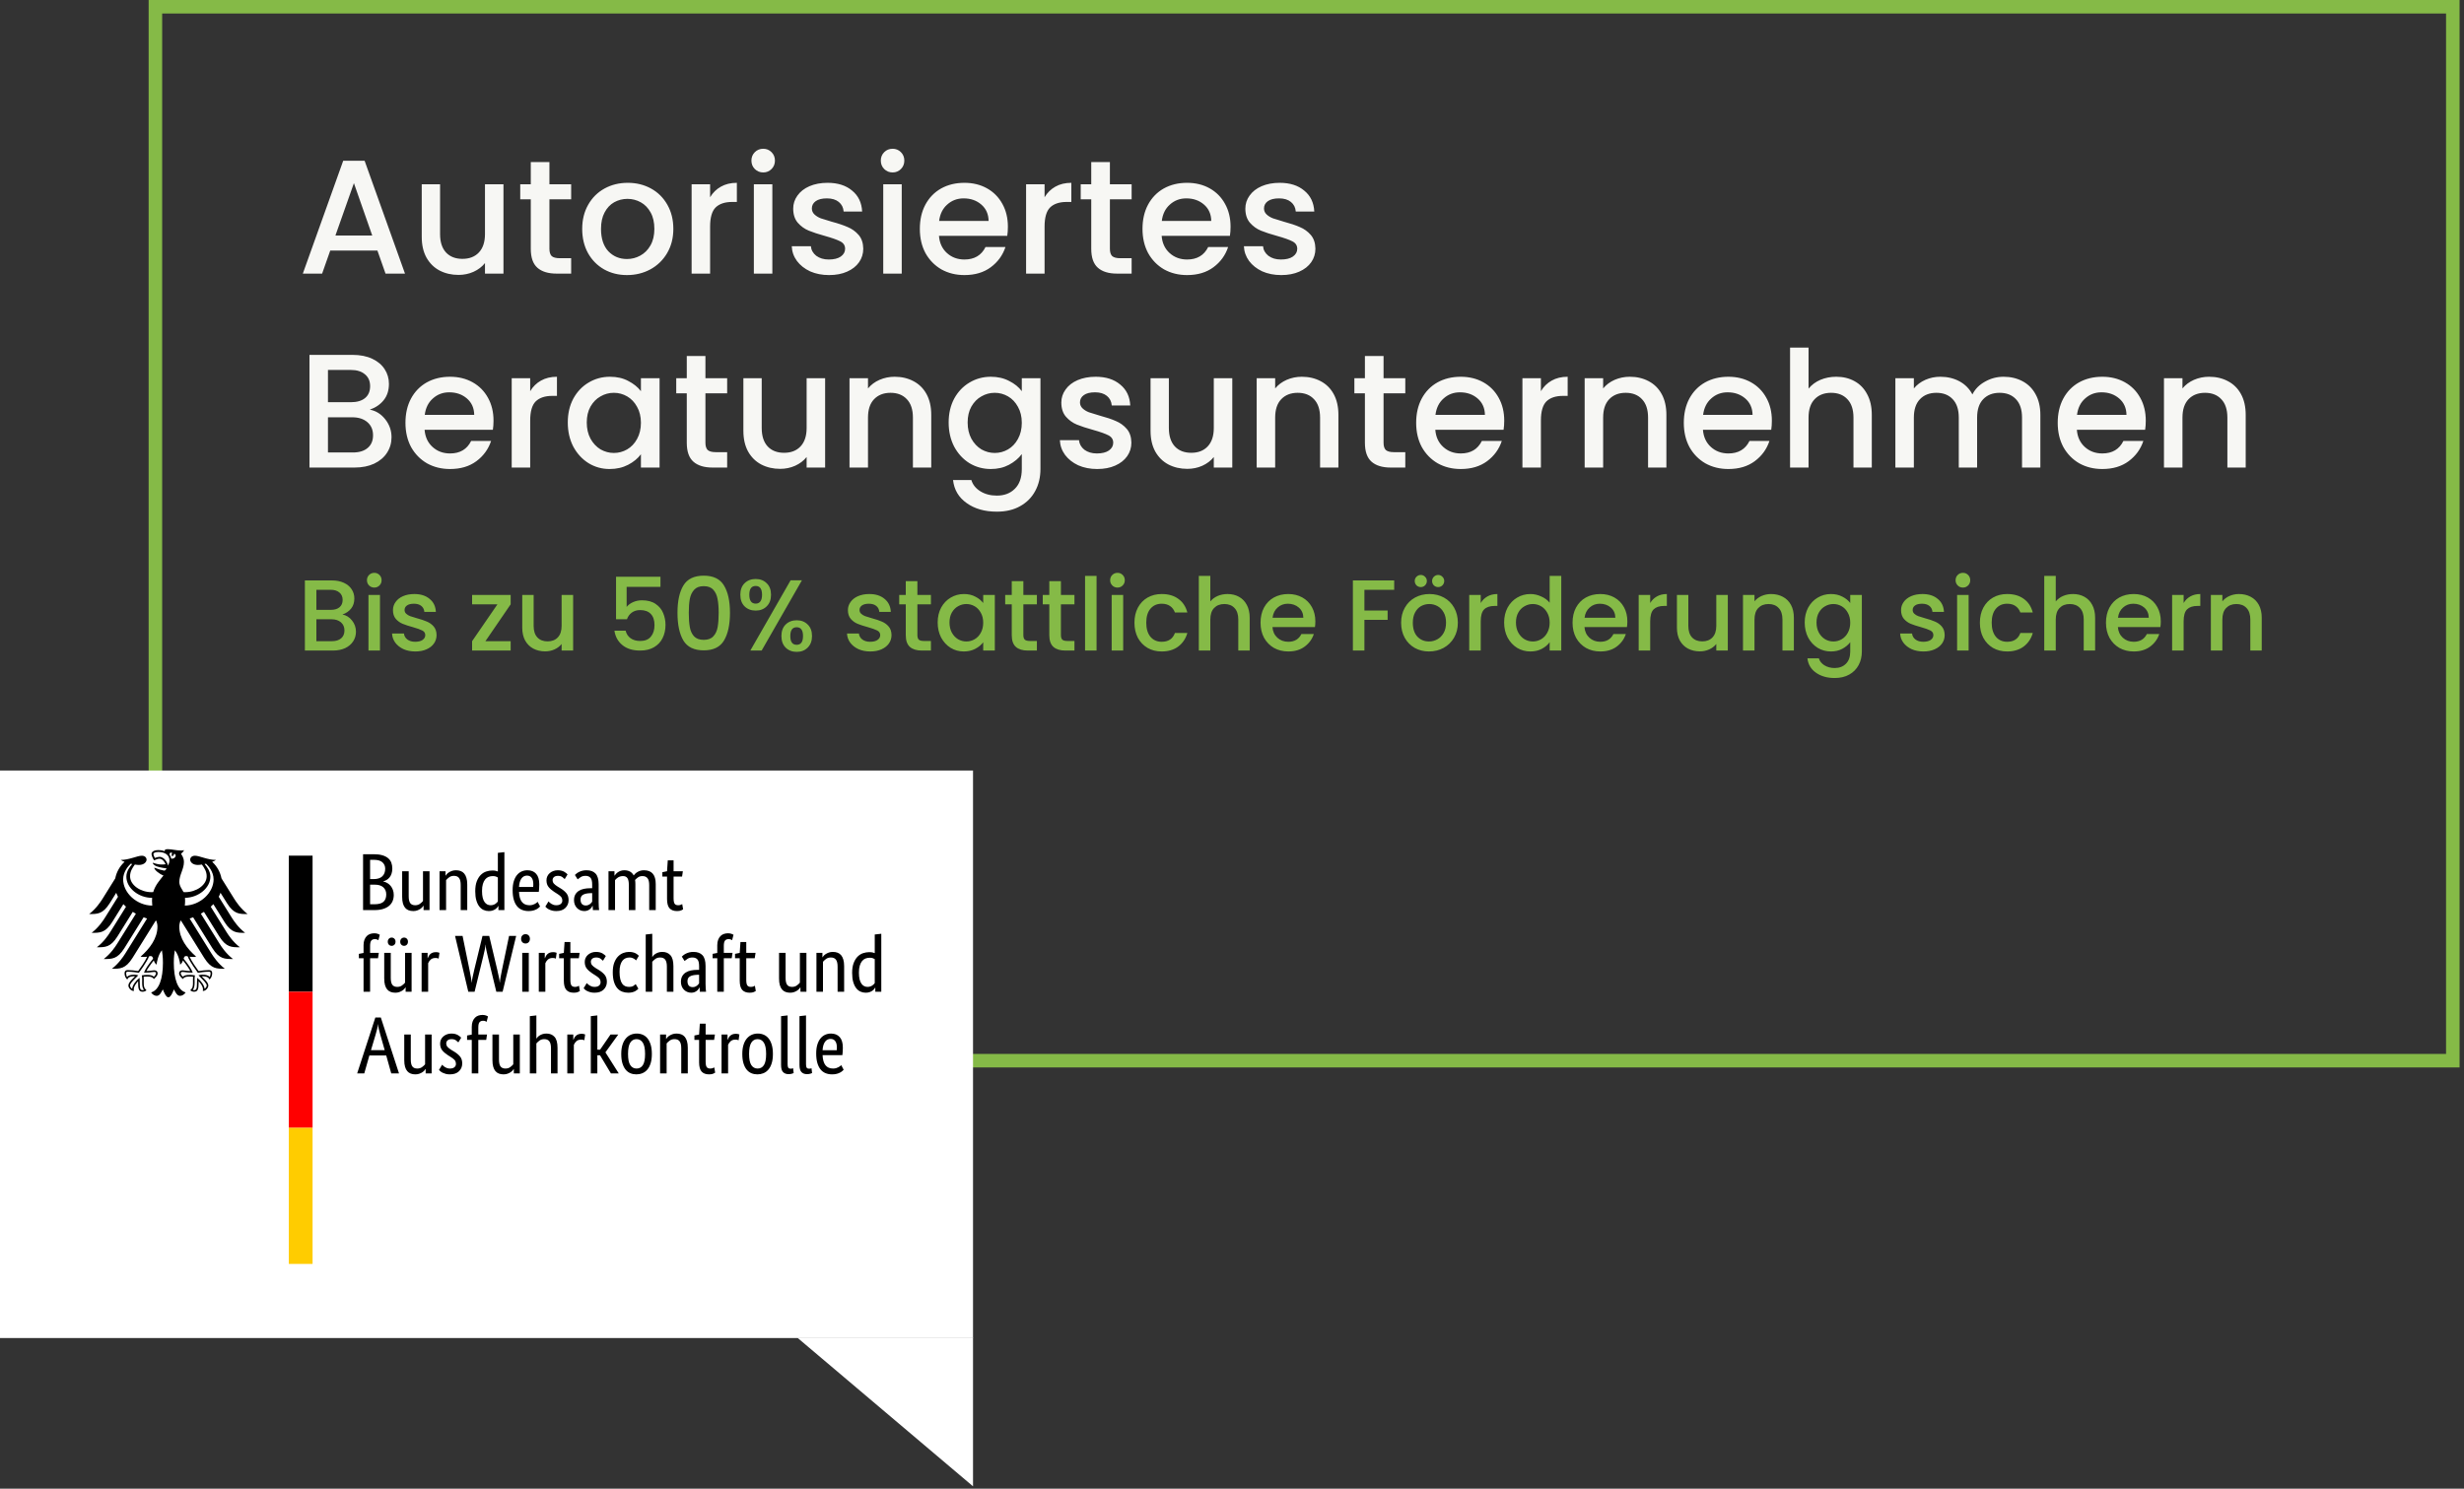
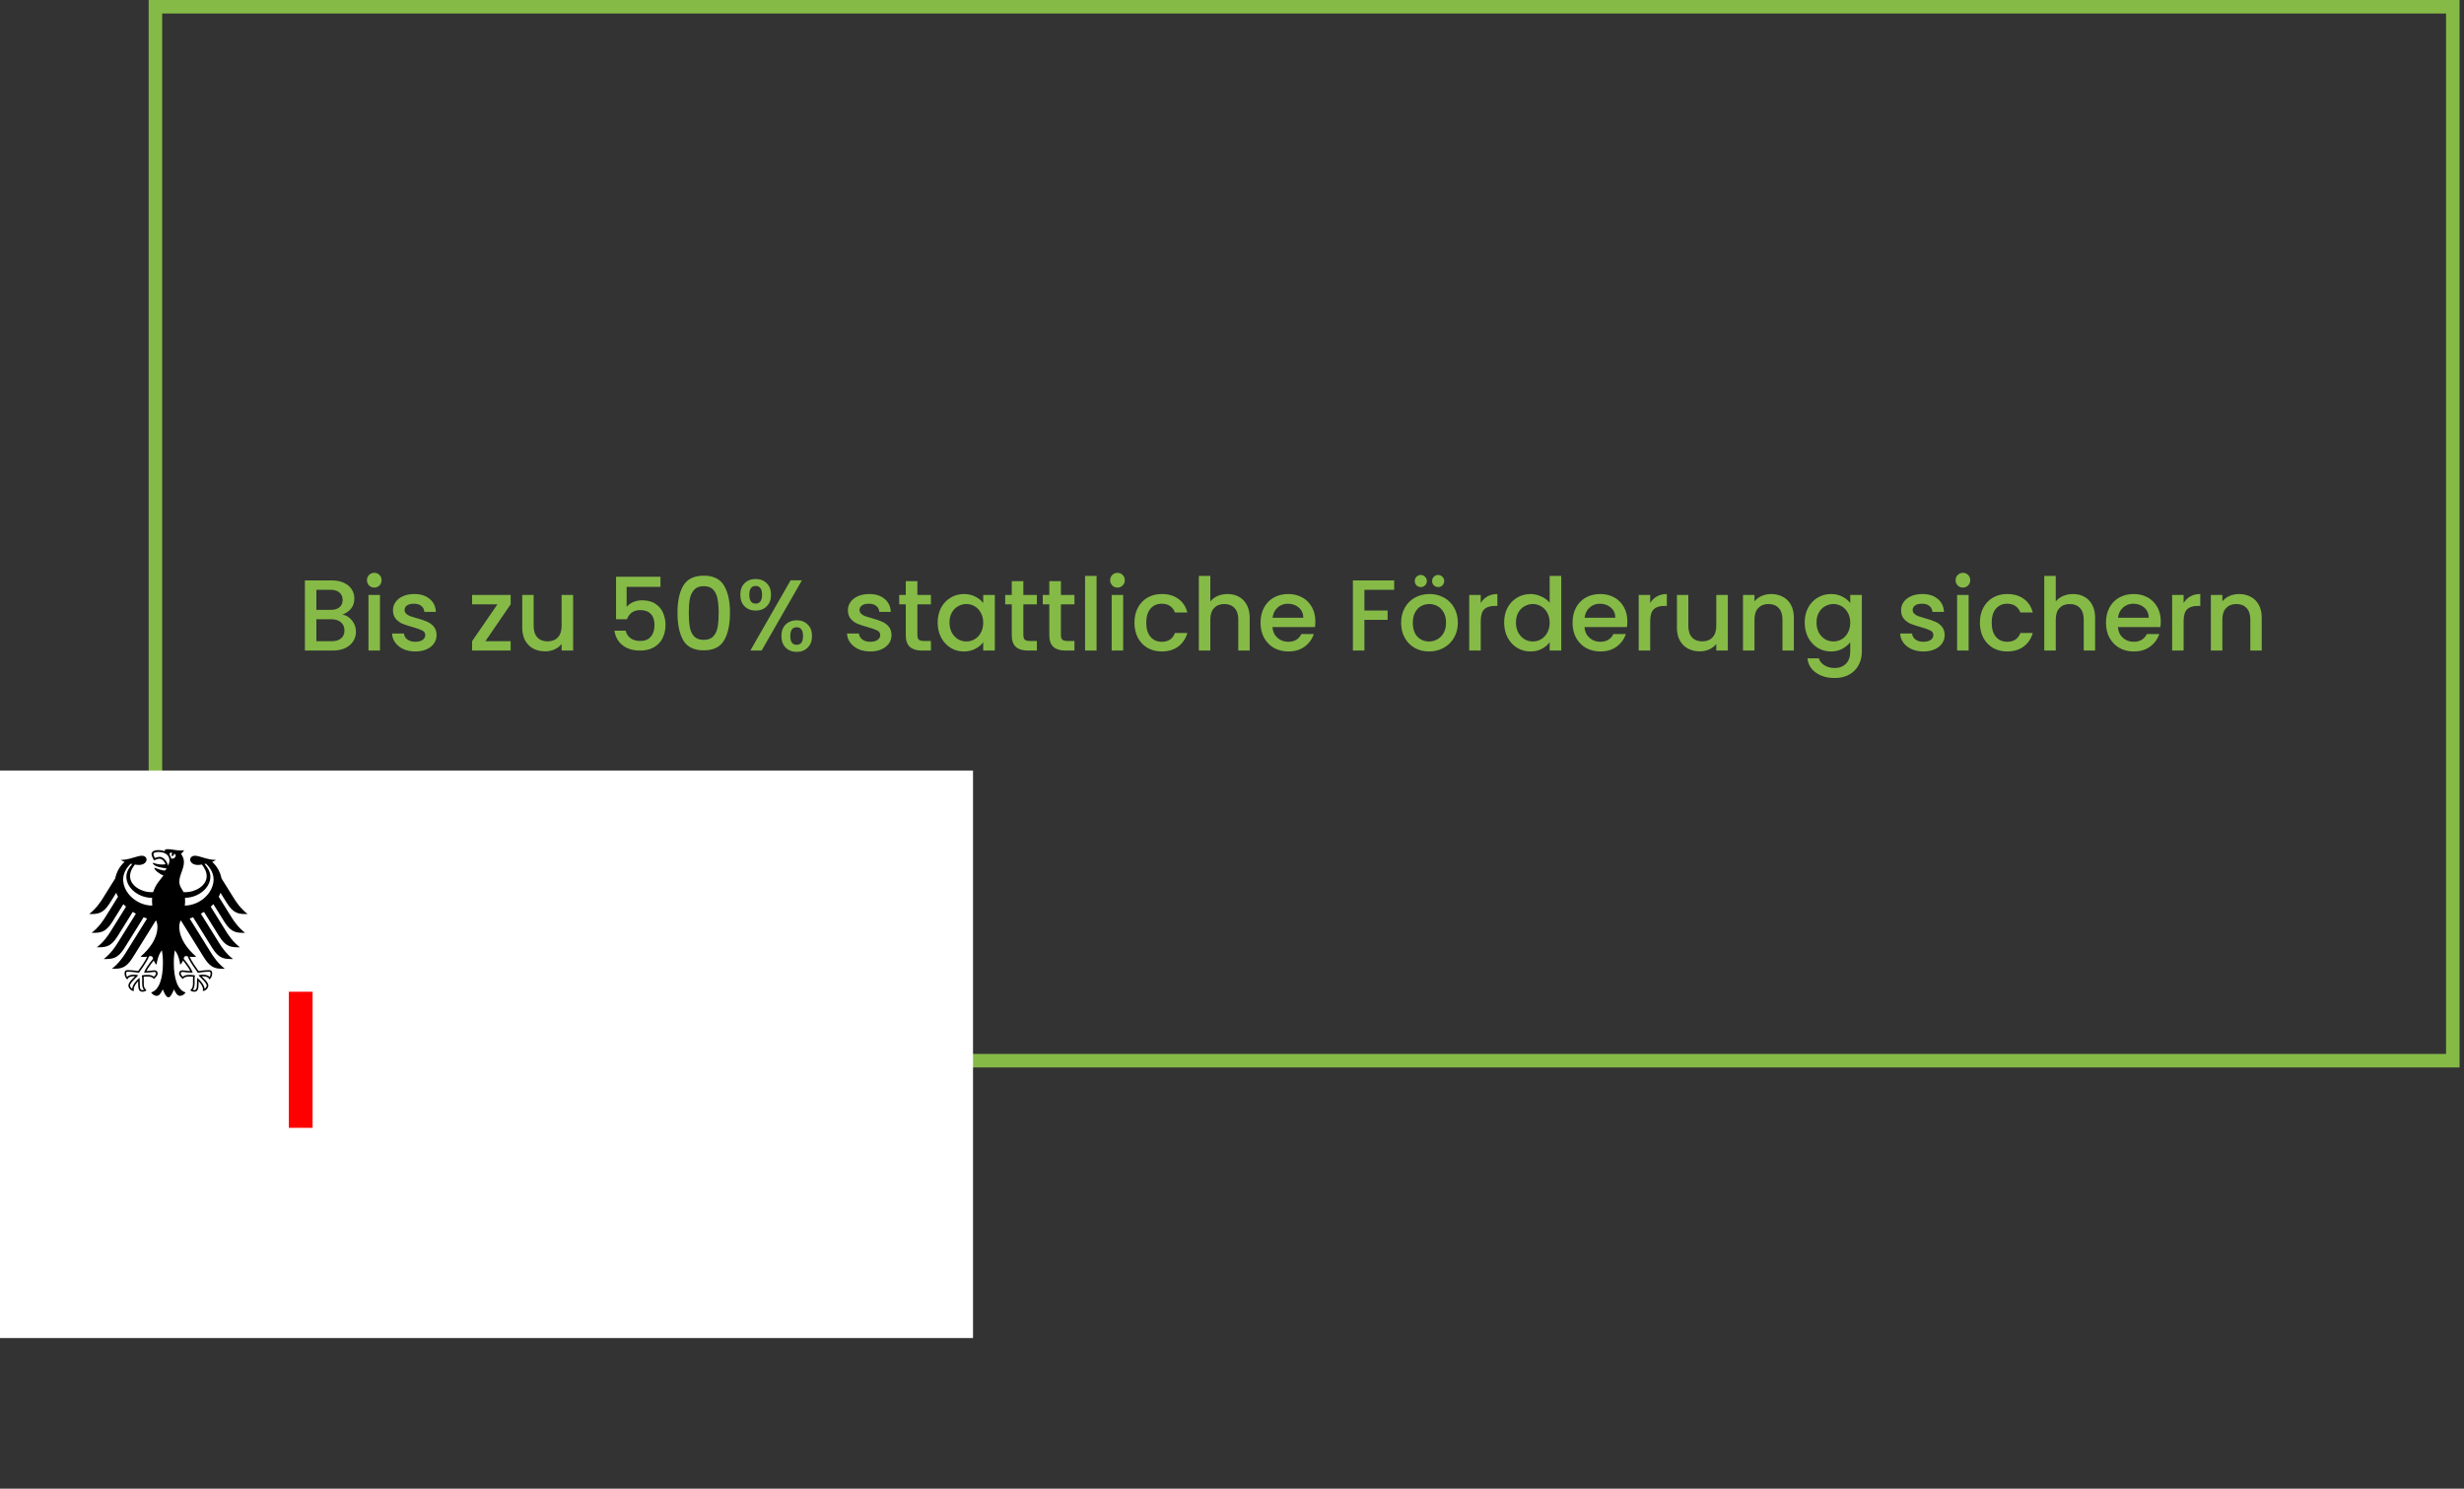
<svg xmlns="http://www.w3.org/2000/svg" width="470" height="284" viewBox="0 0 470 284" fill="none">
  <rect x="0" y="0" width="470" height="284" fill="#333333" stroke="none" />
  <rect x="29.644" y="1.289" width="438.222" height="201.067" stroke="#85BA47" stroke-width="2.578" />
  <rect y="147" width="185.6" height="108.267" fill="white" />
-   <path d="M185.6 283.555V255.199H152.089L185.6 283.555Z" fill="white" />
-   <path d="M71.992 47.807H62.99L61.444 52.199H57.763L65.465 30.67H69.548L77.251 52.199H73.539L71.992 47.807ZM71.002 44.93L67.507 34.938L63.98 44.93H71.002ZM96.035 35.155V52.199H92.509V50.189C91.952 50.89 91.22 51.447 90.313 51.859C89.426 52.251 88.477 52.447 87.467 52.447C86.126 52.447 84.92 52.168 83.848 51.611C82.796 51.055 81.961 50.23 81.342 49.137C80.744 48.044 80.445 46.724 80.445 45.177V35.155H83.941V44.651C83.941 46.178 84.322 47.353 85.085 48.178C85.848 48.982 86.889 49.384 88.209 49.384C89.529 49.384 90.57 48.982 91.334 48.178C92.117 47.353 92.509 46.178 92.509 44.651V35.155H96.035ZM104.802 38.032V47.466C104.802 48.106 104.947 48.57 105.235 48.858C105.545 49.127 106.06 49.261 106.782 49.261H108.947V52.199H106.163C104.576 52.199 103.359 51.828 102.513 51.086C101.668 50.343 101.245 49.137 101.245 47.466V38.032H99.234V35.155H101.245V30.917H104.802V35.155H108.947V38.032H104.802ZM119.591 52.478C117.982 52.478 116.528 52.117 115.229 51.395C113.93 50.653 112.909 49.621 112.167 48.302C111.424 46.961 111.053 45.414 111.053 43.662C111.053 41.929 111.435 40.393 112.198 39.053C112.961 37.712 114.002 36.681 115.322 35.959C116.642 35.237 118.116 34.877 119.745 34.877C121.374 34.877 122.849 35.237 124.169 35.959C125.489 36.681 126.53 37.712 127.293 39.053C128.056 40.393 128.438 41.929 128.438 43.662C128.438 45.394 128.046 46.93 127.262 48.271C126.478 49.611 125.406 50.653 124.045 51.395C122.705 52.117 121.22 52.478 119.591 52.478ZM119.591 49.415C120.498 49.415 121.344 49.199 122.127 48.766C122.931 48.333 123.581 47.683 124.076 46.817C124.571 45.951 124.818 44.899 124.818 43.662C124.818 42.424 124.581 41.383 124.107 40.537C123.633 39.671 123.004 39.022 122.22 38.589C121.436 38.156 120.591 37.939 119.683 37.939C118.776 37.939 117.931 38.156 117.147 38.589C116.384 39.022 115.776 39.671 115.322 40.537C114.868 41.383 114.641 42.424 114.641 43.662C114.641 45.497 115.105 46.92 116.033 47.93C116.982 48.92 118.168 49.415 119.591 49.415ZM135.45 37.63C135.966 36.764 136.646 36.093 137.492 35.619C138.358 35.124 139.379 34.877 140.554 34.877V38.527H139.657C138.275 38.527 137.224 38.877 136.502 39.578C135.801 40.28 135.45 41.496 135.45 43.229V52.199H131.924V35.155H135.45V37.63ZM145.59 32.897C144.95 32.897 144.414 32.68 143.981 32.247C143.548 31.814 143.332 31.278 143.332 30.639C143.332 29.999 143.548 29.463 143.981 29.03C144.414 28.597 144.95 28.381 145.59 28.381C146.208 28.381 146.734 28.597 147.167 29.03C147.6 29.463 147.817 29.999 147.817 30.639C147.817 31.278 147.6 31.814 147.167 32.247C146.734 32.68 146.208 32.897 145.59 32.897ZM147.322 35.155V52.199H143.796V35.155H147.322ZM158.138 52.478C156.798 52.478 155.592 52.24 154.519 51.766C153.468 51.271 152.632 50.611 152.014 49.786C151.395 48.941 151.065 48.003 151.024 46.971H154.674C154.736 47.693 155.076 48.302 155.695 48.797C156.334 49.271 157.128 49.508 158.077 49.508C159.066 49.508 159.829 49.322 160.366 48.951C160.922 48.559 161.201 48.065 161.201 47.466C161.201 46.827 160.892 46.353 160.273 46.044C159.675 45.734 158.716 45.394 157.396 45.023C156.117 44.672 155.076 44.332 154.272 44.002C153.468 43.672 152.766 43.167 152.168 42.486C151.591 41.806 151.302 40.909 151.302 39.795C151.302 38.888 151.57 38.063 152.106 37.32C152.643 36.557 153.406 35.959 154.396 35.526C155.406 35.093 156.561 34.877 157.86 34.877C159.799 34.877 161.356 35.371 162.531 36.361C163.727 37.331 164.366 38.661 164.449 40.352H160.922C160.861 39.589 160.551 38.98 159.994 38.527C159.438 38.073 158.685 37.846 157.736 37.846C156.808 37.846 156.097 38.021 155.602 38.372C155.107 38.723 154.86 39.187 154.86 39.764C154.86 40.218 155.024 40.599 155.354 40.909C155.684 41.218 156.087 41.465 156.561 41.651C157.035 41.816 157.736 42.032 158.664 42.301C159.902 42.63 160.912 42.971 161.696 43.321C162.5 43.651 163.191 44.146 163.768 44.806C164.346 45.466 164.645 46.343 164.665 47.435C164.665 48.405 164.397 49.271 163.861 50.034C163.325 50.797 162.562 51.395 161.572 51.828C160.603 52.261 159.458 52.478 158.138 52.478ZM170.27 32.897C169.631 32.897 169.094 32.68 168.661 32.247C168.228 31.814 168.012 31.278 168.012 30.639C168.012 29.999 168.228 29.463 168.661 29.03C169.094 28.597 169.631 28.381 170.27 28.381C170.889 28.381 171.414 28.597 171.847 29.03C172.281 29.463 172.497 29.999 172.497 30.639C172.497 31.278 172.281 31.814 171.847 32.247C171.414 32.68 170.889 32.897 170.27 32.897ZM172.002 35.155V52.199H168.476V35.155H172.002ZM192.253 43.26C192.253 43.899 192.212 44.476 192.13 44.992H179.107C179.21 46.353 179.715 47.446 180.622 48.271C181.53 49.096 182.643 49.508 183.963 49.508C185.86 49.508 187.201 48.714 187.985 47.126H191.789C191.274 48.693 190.335 49.982 188.974 50.993C187.634 51.983 185.964 52.478 183.963 52.478C182.334 52.478 180.87 52.117 179.571 51.395C178.292 50.653 177.282 49.621 176.539 48.302C175.817 46.961 175.457 45.414 175.457 43.662C175.457 41.909 175.807 40.372 176.508 39.053C177.23 37.712 178.23 36.681 179.509 35.959C180.808 35.237 182.293 34.877 183.963 34.877C185.572 34.877 187.005 35.227 188.263 35.928C189.521 36.629 190.5 37.619 191.202 38.898C191.903 40.156 192.253 41.61 192.253 43.26ZM188.572 42.146C188.552 40.847 188.088 39.805 187.18 39.022C186.273 38.238 185.149 37.846 183.809 37.846C182.592 37.846 181.55 38.238 180.684 39.022C179.818 39.785 179.303 40.826 179.138 42.146H188.572ZM199.25 37.63C199.766 36.764 200.446 36.093 201.292 35.619C202.158 35.124 203.179 34.877 204.354 34.877V38.527H203.457C202.075 38.527 201.024 38.877 200.302 39.578C199.601 40.28 199.25 41.496 199.25 43.229V52.199H195.724V35.155H199.25V37.63ZM211.71 38.032V47.466C211.71 48.106 211.854 48.57 212.143 48.858C212.452 49.127 212.968 49.261 213.689 49.261H215.855V52.199H213.071C211.483 52.199 210.266 51.828 209.421 51.086C208.575 50.343 208.152 49.137 208.152 47.466V38.032H206.142V35.155H208.152V30.917H211.71V35.155H215.855V38.032H211.71ZM234.726 43.26C234.726 43.899 234.685 44.476 234.602 44.992H221.58C221.683 46.353 222.188 47.446 223.095 48.271C224.003 49.096 225.116 49.508 226.436 49.508C228.333 49.508 229.674 48.714 230.457 47.126H234.262C233.747 48.693 232.808 49.982 231.447 50.993C230.107 51.983 228.436 52.478 226.436 52.478C224.807 52.478 223.343 52.117 222.044 51.395C220.765 50.653 219.754 49.621 219.012 48.302C218.29 46.961 217.929 45.414 217.929 43.662C217.929 41.909 218.28 40.372 218.981 39.053C219.703 37.712 220.703 36.681 221.982 35.959C223.281 35.237 224.766 34.877 226.436 34.877C228.045 34.877 229.478 35.227 230.736 35.928C231.994 36.629 232.973 37.619 233.674 38.898C234.376 40.156 234.726 41.61 234.726 43.26ZM231.045 42.146C231.025 40.847 230.561 39.805 229.653 39.022C228.746 38.238 227.622 37.846 226.281 37.846C225.065 37.846 224.023 38.238 223.157 39.022C222.291 39.785 221.775 40.826 221.61 42.146H231.045ZM244.383 52.478C243.043 52.478 241.836 52.24 240.764 51.766C239.712 51.271 238.877 50.611 238.258 49.786C237.64 48.941 237.31 48.003 237.269 46.971H240.919C240.981 47.693 241.321 48.302 241.94 48.797C242.579 49.271 243.373 49.508 244.321 49.508C245.311 49.508 246.074 49.322 246.61 48.951C247.167 48.559 247.446 48.065 247.446 47.466C247.446 46.827 247.136 46.353 246.518 46.044C245.92 45.734 244.961 45.394 243.641 45.023C242.362 44.672 241.321 44.332 240.517 44.002C239.712 43.672 239.011 43.167 238.413 42.486C237.836 41.806 237.547 40.909 237.547 39.795C237.547 38.888 237.815 38.063 238.351 37.32C238.887 36.557 239.65 35.959 240.64 35.526C241.651 35.093 242.806 34.877 244.105 34.877C246.043 34.877 247.6 35.371 248.776 36.361C249.972 37.331 250.611 38.661 250.694 40.352H247.167C247.105 39.589 246.796 38.98 246.239 38.527C245.682 38.073 244.93 37.846 243.981 37.846C243.053 37.846 242.342 38.021 241.847 38.372C241.352 38.723 241.104 39.187 241.104 39.764C241.104 40.218 241.269 40.599 241.599 40.909C241.929 41.218 242.331 41.465 242.806 41.651C243.28 41.816 243.981 42.032 244.909 42.301C246.146 42.63 247.157 42.971 247.941 43.321C248.745 43.651 249.436 44.146 250.013 44.806C250.591 45.466 250.89 46.343 250.91 47.435C250.91 48.405 250.642 49.271 250.106 50.034C249.57 50.797 248.807 51.395 247.817 51.828C246.848 52.261 245.703 52.478 244.383 52.478ZM70.538 78.156C71.693 78.362 72.672 78.971 73.477 79.981C74.281 80.992 74.683 82.136 74.683 83.415C74.683 84.508 74.394 85.498 73.817 86.384C73.26 87.25 72.446 87.941 71.373 88.457C70.301 88.952 69.053 89.199 67.63 89.199H59.031V67.701H67.228C68.692 67.701 69.95 67.948 71.002 68.443C72.054 68.938 72.848 69.608 73.384 70.454C73.92 71.278 74.188 72.207 74.188 73.238C74.188 74.475 73.858 75.506 73.198 76.331C72.538 77.156 71.652 77.764 70.538 78.156ZM62.557 76.733H66.919C68.074 76.733 68.971 76.475 69.61 75.96C70.27 75.424 70.6 74.661 70.6 73.671C70.6 72.701 70.27 71.949 69.61 71.413C68.971 70.856 68.074 70.577 66.919 70.577H62.557V76.733ZM67.321 86.322C68.517 86.322 69.456 86.034 70.136 85.456C70.817 84.879 71.157 84.075 71.157 83.043C71.157 81.992 70.796 81.157 70.074 80.538C69.352 79.919 68.393 79.61 67.197 79.61H62.557V86.322H67.321ZM94.137 80.26C94.137 80.899 94.095 81.476 94.013 81.992H80.99C81.093 83.353 81.598 84.446 82.506 85.271C83.413 86.096 84.527 86.508 85.847 86.508C87.744 86.508 89.084 85.714 89.868 84.126H93.673C93.157 85.693 92.219 86.982 90.858 87.993C89.517 88.983 87.847 89.478 85.847 89.478C84.217 89.478 82.753 89.117 81.454 88.395C80.175 87.653 79.165 86.621 78.422 85.302C77.701 83.961 77.34 82.415 77.34 80.662C77.34 78.909 77.69 77.372 78.392 76.053C79.113 74.712 80.114 73.681 81.392 72.959C82.691 72.237 84.176 71.877 85.847 71.877C87.455 71.877 88.888 72.227 90.146 72.928C91.404 73.629 92.384 74.619 93.085 75.898C93.786 77.156 94.137 78.61 94.137 80.26ZM90.456 79.146C90.435 77.847 89.971 76.805 89.064 76.022C88.156 75.238 87.032 74.846 85.692 74.846C84.475 74.846 83.434 75.238 82.568 76.022C81.701 76.785 81.186 77.826 81.021 79.146H90.456ZM101.133 74.63C101.649 73.763 102.329 73.093 103.175 72.619C104.041 72.124 105.062 71.877 106.237 71.877V75.527H105.34C103.959 75.527 102.907 75.877 102.185 76.578C101.484 77.28 101.133 78.496 101.133 80.229V89.199H97.607V72.155H101.133V74.63ZM108.303 80.6C108.303 78.888 108.654 77.372 109.355 76.053C110.077 74.733 111.046 73.712 112.263 72.99C113.5 72.248 114.861 71.877 116.346 71.877C117.687 71.877 118.852 72.145 119.842 72.681C120.852 73.196 121.656 73.846 122.254 74.63V72.155H125.812V89.199H122.254V86.663C121.656 87.467 120.842 88.137 119.811 88.673C118.779 89.21 117.604 89.478 116.284 89.478C114.82 89.478 113.48 89.106 112.263 88.364C111.046 87.601 110.077 86.549 109.355 85.209C108.654 83.848 108.303 82.311 108.303 80.6ZM122.254 80.662C122.254 79.486 122.007 78.465 121.512 77.599C121.038 76.733 120.409 76.073 119.625 75.62C118.841 75.166 117.996 74.939 117.088 74.939C116.181 74.939 115.336 75.166 114.552 75.62C113.768 76.053 113.129 76.702 112.634 77.568C112.16 78.414 111.923 79.424 111.923 80.6C111.923 81.775 112.16 82.806 112.634 83.693C113.129 84.58 113.768 85.26 114.552 85.735C115.356 86.188 116.202 86.415 117.088 86.415C117.996 86.415 118.841 86.188 119.625 85.735C120.409 85.281 121.038 84.621 121.512 83.755C122.007 82.868 122.254 81.837 122.254 80.662ZM134.558 75.032V84.466C134.558 85.106 134.702 85.57 134.991 85.858C135.3 86.126 135.816 86.261 136.537 86.261H138.703V89.199H135.919C134.331 89.199 133.114 88.828 132.269 88.086C131.423 87.343 131 86.137 131 84.466V75.032H128.99V72.155H131V67.917H134.558V72.155H138.703V75.032H134.558ZM157.389 72.155V89.199H153.862V87.189C153.305 87.89 152.573 88.447 151.666 88.859C150.779 89.251 149.831 89.447 148.82 89.447C147.48 89.447 146.273 89.168 145.201 88.612C144.149 88.055 143.314 87.23 142.695 86.137C142.097 85.044 141.798 83.724 141.798 82.177V72.155H145.294V81.651C145.294 83.177 145.675 84.353 146.438 85.178C147.201 85.982 148.243 86.384 149.562 86.384C150.882 86.384 151.924 85.982 152.687 85.178C153.47 84.353 153.862 83.177 153.862 81.651V72.155H157.389ZM170.641 71.877C171.981 71.877 173.177 72.155 174.229 72.712C175.301 73.269 176.137 74.093 176.735 75.186C177.333 76.279 177.632 77.599 177.632 79.146V89.199H174.136V79.672C174.136 78.146 173.755 76.981 172.992 76.176C172.229 75.351 171.187 74.939 169.867 74.939C168.548 74.939 167.496 75.351 166.712 76.176C165.949 76.981 165.568 78.146 165.568 79.672V89.199H162.041V72.155H165.568V74.104C166.145 73.403 166.877 72.856 167.764 72.464C168.671 72.073 169.63 71.877 170.641 71.877ZM188.997 71.877C190.317 71.877 191.482 72.145 192.493 72.681C193.524 73.196 194.328 73.846 194.905 74.63V72.155H198.463V89.478C198.463 91.045 198.133 92.437 197.473 93.654C196.813 94.891 195.854 95.86 194.596 96.561C193.359 97.263 191.874 97.613 190.142 97.613C187.832 97.613 185.914 97.067 184.388 95.974C182.862 94.901 181.996 93.437 181.79 91.581H185.285C185.553 92.468 186.12 93.179 186.986 93.716C187.873 94.272 188.925 94.551 190.142 94.551C191.565 94.551 192.709 94.118 193.575 93.251C194.462 92.385 194.905 91.127 194.905 89.478V86.632C194.307 87.436 193.493 88.117 192.462 88.673C191.451 89.21 190.296 89.478 188.997 89.478C187.512 89.478 186.151 89.106 184.914 88.364C183.697 87.601 182.728 86.549 182.006 85.209C181.305 83.848 180.954 82.311 180.954 80.6C180.954 78.888 181.305 77.372 182.006 76.053C182.728 74.733 183.697 73.712 184.914 72.99C186.151 72.248 187.512 71.877 188.997 71.877ZM194.905 80.662C194.905 79.486 194.658 78.465 194.163 77.599C193.689 76.733 193.06 76.073 192.276 75.62C191.492 75.166 190.647 74.939 189.739 74.939C188.832 74.939 187.987 75.166 187.203 75.62C186.419 76.053 185.78 76.702 185.285 77.568C184.811 78.414 184.574 79.424 184.574 80.6C184.574 81.775 184.811 82.806 185.285 83.693C185.78 84.58 186.419 85.26 187.203 85.735C188.007 86.188 188.853 86.415 189.739 86.415C190.647 86.415 191.492 86.188 192.276 85.735C193.06 85.281 193.689 84.621 194.163 83.755C194.658 82.868 194.905 81.837 194.905 80.662ZM209.281 89.478C207.941 89.478 206.734 89.24 205.662 88.766C204.61 88.271 203.775 87.611 203.156 86.786C202.538 85.941 202.208 85.003 202.166 83.972H205.817C205.878 84.693 206.219 85.302 206.837 85.797C207.477 86.271 208.271 86.508 209.219 86.508C210.209 86.508 210.972 86.322 211.508 85.951C212.065 85.559 212.344 85.064 212.344 84.466C212.344 83.827 212.034 83.353 211.416 83.043C210.818 82.734 209.859 82.394 208.539 82.023C207.26 81.672 206.219 81.332 205.414 81.002C204.61 80.672 203.909 80.167 203.311 79.486C202.734 78.806 202.445 77.909 202.445 76.795C202.445 75.888 202.713 75.063 203.249 74.32C203.785 73.557 204.548 72.959 205.538 72.526C206.549 72.093 207.704 71.877 209.003 71.877C210.941 71.877 212.498 72.371 213.674 73.361C214.87 74.331 215.509 75.661 215.592 77.352H212.065C212.003 76.589 211.694 75.98 211.137 75.527C210.58 75.073 209.828 74.846 208.879 74.846C207.951 74.846 207.24 75.021 206.745 75.372C206.25 75.723 206.002 76.187 206.002 76.764C206.002 77.218 206.167 77.599 206.497 77.909C206.827 78.218 207.229 78.465 207.704 78.651C208.178 78.816 208.879 79.032 209.807 79.301C211.044 79.63 212.055 79.971 212.838 80.321C213.643 80.651 214.334 81.146 214.911 81.806C215.488 82.466 215.787 83.343 215.808 84.436C215.808 85.405 215.54 86.271 215.004 87.034C214.468 87.797 213.705 88.395 212.715 88.828C211.746 89.261 210.601 89.478 209.281 89.478ZM235.054 72.155V89.199H231.528V87.189C230.971 87.89 230.239 88.447 229.332 88.859C228.445 89.251 227.496 89.447 226.486 89.447C225.145 89.447 223.939 89.168 222.866 88.612C221.815 88.055 220.98 87.23 220.361 86.137C219.763 85.044 219.464 83.724 219.464 82.177V72.155H222.959V81.651C222.959 83.177 223.341 84.353 224.104 85.178C224.867 85.982 225.908 86.384 227.228 86.384C228.548 86.384 229.589 85.982 230.352 85.178C231.136 84.353 231.528 83.177 231.528 81.651V72.155H235.054ZM248.306 71.877C249.647 71.877 250.843 72.155 251.895 72.712C252.967 73.269 253.802 74.093 254.4 75.186C254.998 76.279 255.297 77.599 255.297 79.146V89.199H251.802V79.672C251.802 78.146 251.42 76.981 250.657 76.176C249.894 75.351 248.853 74.939 247.533 74.939C246.213 74.939 245.162 75.351 244.378 76.176C243.615 76.981 243.233 78.146 243.233 79.672V89.199H239.707V72.155H243.233V74.104C243.811 73.403 244.543 72.856 245.43 72.464C246.337 72.073 247.296 71.877 248.306 71.877ZM263.91 75.032V84.466C263.91 85.106 264.054 85.57 264.343 85.858C264.652 86.126 265.168 86.261 265.889 86.261H268.055V89.199H265.271C263.683 89.199 262.466 88.828 261.621 88.086C260.775 87.343 260.352 86.137 260.352 84.466V75.032H258.342V72.155H260.352V67.917H263.91V72.155H268.055V75.032H263.91ZM286.926 80.26C286.926 80.899 286.885 81.476 286.803 81.992H273.78C273.883 83.353 274.388 84.446 275.295 85.271C276.203 86.096 277.316 86.508 278.636 86.508C280.533 86.508 281.874 85.714 282.657 84.126H286.462C285.947 85.693 285.008 86.982 283.647 87.993C282.307 88.983 280.636 89.478 278.636 89.478C277.007 89.478 275.543 89.117 274.244 88.395C272.965 87.653 271.955 86.621 271.212 85.302C270.49 83.961 270.129 82.415 270.129 80.662C270.129 78.909 270.48 77.372 271.181 76.053C271.903 74.712 272.903 73.681 274.182 72.959C275.481 72.237 276.966 71.877 278.636 71.877C280.245 71.877 281.678 72.227 282.936 72.928C284.194 73.629 285.173 74.619 285.875 75.898C286.576 77.156 286.926 78.61 286.926 80.26ZM283.245 79.146C283.225 77.847 282.761 76.805 281.853 76.022C280.946 75.238 279.822 74.846 278.481 74.846C277.265 74.846 276.223 75.238 275.357 76.022C274.491 76.785 273.975 77.826 273.811 79.146H283.245ZM293.923 74.63C294.439 73.763 295.119 73.093 295.965 72.619C296.831 72.124 297.852 71.877 299.027 71.877V75.527H298.13C296.748 75.527 295.696 75.877 294.975 76.578C294.274 77.28 293.923 78.496 293.923 80.229V89.199H290.397V72.155H293.923V74.63ZM310.868 71.877C312.208 71.877 313.404 72.155 314.456 72.712C315.529 73.269 316.364 74.093 316.962 75.186C317.56 76.279 317.859 77.599 317.859 79.146V89.199H314.363V79.672C314.363 78.146 313.982 76.981 313.219 76.176C312.456 75.351 311.414 74.939 310.095 74.939C308.775 74.939 307.723 75.351 306.939 76.176C306.176 76.981 305.795 78.146 305.795 79.672V89.199H302.268V72.155H305.795V74.104C306.372 73.403 307.104 72.856 307.991 72.464C308.899 72.073 309.857 71.877 310.868 71.877ZM337.978 80.26C337.978 80.899 337.937 81.476 337.855 81.992H324.832C324.935 83.353 325.44 84.446 326.347 85.271C327.255 86.096 328.368 86.508 329.688 86.508C331.585 86.508 332.926 85.714 333.71 84.126H337.514C336.999 85.693 336.06 86.982 334.699 87.993C333.359 88.983 331.689 89.478 329.688 89.478C328.059 89.478 326.595 89.117 325.296 88.395C324.017 87.653 323.007 86.621 322.264 85.302C321.542 83.961 321.182 82.415 321.182 80.662C321.182 78.909 321.532 77.372 322.233 76.053C322.955 74.712 323.955 73.681 325.234 72.959C326.533 72.237 328.018 71.877 329.688 71.877C331.297 71.877 332.73 72.227 333.988 72.928C335.246 73.629 336.225 74.619 336.927 75.898C337.628 77.156 337.978 78.61 337.978 80.26ZM334.297 79.146C334.277 77.847 333.813 76.805 332.905 76.022C331.998 75.238 330.874 74.846 329.534 74.846C328.317 74.846 327.275 75.238 326.409 76.022C325.543 76.785 325.028 77.826 324.863 79.146H334.297ZM350.265 71.877C351.564 71.877 352.719 72.155 353.729 72.712C354.76 73.269 355.565 74.093 356.142 75.186C356.74 76.279 357.039 77.599 357.039 79.146V89.199H353.544V79.672C353.544 78.146 353.162 76.981 352.399 76.176C351.636 75.351 350.595 74.939 349.275 74.939C347.955 74.939 346.903 75.351 346.12 76.176C345.357 76.981 344.975 78.146 344.975 79.672V89.199H341.449V66.309H344.975V74.135C345.573 73.413 346.326 72.856 347.233 72.464C348.161 72.073 349.172 71.877 350.265 71.877ZM382.17 71.877C383.51 71.877 384.706 72.155 385.758 72.712C386.83 73.269 387.666 74.093 388.264 75.186C388.882 76.279 389.192 77.599 389.192 79.146V89.199H385.696V79.672C385.696 78.146 385.315 76.981 384.552 76.176C383.789 75.351 382.747 74.939 381.427 74.939C380.108 74.939 379.056 75.351 378.272 76.176C377.509 76.981 377.128 78.146 377.128 79.672V89.199H373.632V79.672C373.632 78.146 373.251 76.981 372.488 76.176C371.725 75.351 370.683 74.939 369.363 74.939C368.044 74.939 366.992 75.351 366.208 76.176C365.445 76.981 365.064 78.146 365.064 79.672V89.199H361.537V72.155H365.064V74.104C365.641 73.403 366.373 72.856 367.26 72.464C368.147 72.073 369.095 71.877 370.106 71.877C371.467 71.877 372.684 72.165 373.756 72.743C374.828 73.32 375.653 74.155 376.231 75.248C376.746 74.217 377.55 73.403 378.643 72.805C379.736 72.186 380.912 71.877 382.17 71.877ZM409.3 80.26C409.3 80.899 409.259 81.476 409.176 81.992H396.154C396.257 83.353 396.762 84.446 397.669 85.271C398.577 86.096 399.69 86.508 401.01 86.508C402.907 86.508 404.248 85.714 405.031 84.126H408.836C408.321 85.693 407.382 86.982 406.021 87.993C404.681 88.983 403.01 89.478 401.01 89.478C399.381 89.478 397.917 89.117 396.618 88.395C395.339 87.653 394.328 86.621 393.586 85.302C392.864 83.961 392.503 82.415 392.503 80.662C392.503 78.909 392.854 77.372 393.555 76.053C394.277 74.712 395.277 73.681 396.556 72.959C397.855 72.237 399.34 71.877 401.01 71.877C402.619 71.877 404.052 72.227 405.31 72.928C406.568 73.629 407.547 74.619 408.248 75.898C408.95 77.156 409.3 78.61 409.3 80.26ZM405.619 79.146C405.599 77.847 405.135 76.805 404.227 76.022C403.32 75.238 402.196 74.846 400.855 74.846C399.639 74.846 398.597 75.238 397.731 76.022C396.865 76.785 396.349 77.826 396.184 79.146H405.619ZM421.37 71.877C422.71 71.877 423.907 72.155 424.958 72.712C426.031 73.269 426.866 74.093 427.464 75.186C428.062 76.279 428.361 77.599 428.361 79.146V89.199H424.865V79.672C424.865 78.146 424.484 76.981 423.721 76.176C422.958 75.351 421.916 74.939 420.597 74.939C419.277 74.939 418.225 75.351 417.441 76.176C416.678 76.981 416.297 78.146 416.297 79.672V89.199H412.771V72.155H416.297V74.104C416.874 73.403 417.606 72.856 418.493 72.464C419.401 72.073 420.36 71.877 421.37 71.877Z" fill="#F7F7F4" />
  <path d="M65.318 117.237C66.037 117.366 66.647 117.744 67.147 118.373C67.648 119.002 67.898 119.715 67.898 120.511C67.898 121.191 67.719 121.807 67.359 122.359C67.013 122.898 66.505 123.328 65.838 123.649C65.171 123.957 64.394 124.111 63.508 124.111H58.155V110.729H63.258C64.169 110.729 64.952 110.883 65.607 111.191C66.262 111.499 66.756 111.916 67.09 112.443C67.423 112.956 67.59 113.534 67.59 114.176C67.59 114.946 67.385 115.588 66.974 116.101C66.563 116.615 66.011 116.993 65.318 117.237ZM60.35 116.351H63.065C63.784 116.351 64.343 116.191 64.74 115.87C65.151 115.536 65.357 115.061 65.357 114.445C65.357 113.842 65.151 113.373 64.74 113.039C64.343 112.693 63.784 112.52 63.065 112.52H60.35V116.351ZM63.316 122.321C64.06 122.321 64.644 122.141 65.068 121.781C65.491 121.422 65.703 120.921 65.703 120.28C65.703 119.625 65.479 119.105 65.029 118.72C64.58 118.335 63.983 118.142 63.239 118.142H60.35V122.321H63.316ZM71.401 112.096C71.003 112.096 70.669 111.961 70.399 111.692C70.13 111.422 69.995 111.088 69.995 110.69C69.995 110.292 70.13 109.959 70.399 109.689C70.669 109.419 71.003 109.285 71.401 109.285C71.786 109.285 72.113 109.419 72.383 109.689C72.652 109.959 72.787 110.292 72.787 110.69C72.787 111.088 72.652 111.422 72.383 111.692C72.113 111.961 71.786 112.096 71.401 112.096ZM72.479 113.502V124.111H70.284V113.502H72.479ZM79.212 124.285C78.377 124.285 77.627 124.137 76.959 123.842C76.304 123.534 75.784 123.123 75.399 122.609C75.014 122.083 74.809 121.499 74.783 120.857H77.055C77.094 121.306 77.306 121.685 77.691 121.993C78.089 122.288 78.583 122.436 79.173 122.436C79.79 122.436 80.265 122.321 80.598 122.09C80.945 121.846 81.118 121.538 81.118 121.165C81.118 120.767 80.926 120.472 80.54 120.28C80.168 120.087 79.571 119.875 78.75 119.644C77.954 119.426 77.306 119.214 76.805 119.009C76.304 118.803 75.868 118.489 75.496 118.065C75.136 117.642 74.957 117.083 74.957 116.39C74.957 115.825 75.123 115.312 75.457 114.849C75.791 114.375 76.266 114.002 76.882 113.733C77.511 113.463 78.23 113.328 79.039 113.328C80.245 113.328 81.215 113.636 81.946 114.253C82.691 114.856 83.089 115.684 83.14 116.737H80.945C80.906 116.262 80.714 115.883 80.367 115.6C80.021 115.318 79.552 115.177 78.962 115.177C78.384 115.177 77.941 115.286 77.633 115.504C77.325 115.722 77.171 116.011 77.171 116.371C77.171 116.653 77.273 116.891 77.479 117.083C77.684 117.276 77.935 117.43 78.23 117.545C78.525 117.648 78.962 117.783 79.539 117.95C80.309 118.155 80.939 118.367 81.426 118.585C81.927 118.79 82.357 119.099 82.716 119.509C83.076 119.92 83.262 120.466 83.275 121.146C83.275 121.749 83.108 122.288 82.774 122.763C82.44 123.238 81.965 123.611 81.349 123.88C80.746 124.15 80.034 124.285 79.212 124.285ZM92.593 122.321H97.407V124.111H90.052V122.321L94.885 115.292H90.052V113.502H97.407V115.292L92.593 122.321ZM109.321 113.502V124.111H107.125V122.86C106.779 123.296 106.323 123.643 105.758 123.9C105.206 124.143 104.616 124.265 103.987 124.265C103.152 124.265 102.401 124.092 101.734 123.745C101.079 123.399 100.559 122.885 100.174 122.205C99.802 121.525 99.616 120.703 99.616 119.74V113.502H101.792V119.413C101.792 120.363 102.029 121.095 102.504 121.608C102.979 122.109 103.627 122.359 104.449 122.359C105.271 122.359 105.919 122.109 106.394 121.608C106.882 121.095 107.125 120.363 107.125 119.413V113.502H109.321ZM125.98 111.961H119.529V115.793C119.799 115.434 120.197 115.132 120.723 114.888C121.262 114.644 121.834 114.522 122.437 114.522C123.515 114.522 124.388 114.753 125.056 115.215C125.736 115.677 126.217 116.262 126.5 116.968C126.795 117.674 126.943 118.418 126.943 119.201C126.943 120.151 126.757 120.998 126.384 121.743C126.025 122.475 125.479 123.052 124.748 123.476C124.029 123.9 123.143 124.111 122.09 124.111C120.691 124.111 119.568 123.765 118.721 123.072C117.873 122.378 117.366 121.461 117.2 120.318H119.337C119.478 120.921 119.793 121.403 120.28 121.762C120.768 122.109 121.378 122.282 122.11 122.282C123.021 122.282 123.701 122.006 124.151 121.454C124.613 120.902 124.844 120.17 124.844 119.259C124.844 118.335 124.613 117.629 124.151 117.141C123.689 116.64 123.008 116.39 122.11 116.39C121.481 116.39 120.948 116.55 120.511 116.871C120.088 117.179 119.78 117.603 119.587 118.142H117.508V110.036H125.98V111.961ZM129.228 116.91C129.228 114.689 129.6 112.956 130.345 111.711C131.102 110.453 132.399 109.824 134.234 109.824C136.07 109.824 137.36 110.453 138.105 111.711C138.862 112.956 139.241 114.689 139.241 116.91C139.241 119.156 138.862 120.915 138.105 122.186C137.36 123.444 136.07 124.073 134.234 124.073C132.399 124.073 131.102 123.444 130.345 122.186C129.6 120.915 129.228 119.156 129.228 116.91ZM137.084 116.91C137.084 115.87 137.013 114.991 136.872 114.272C136.744 113.553 136.474 112.969 136.063 112.52C135.653 112.057 135.043 111.826 134.234 111.826C133.426 111.826 132.816 112.057 132.405 112.52C131.994 112.969 131.718 113.553 131.577 114.272C131.449 114.991 131.384 115.87 131.384 116.91C131.384 117.988 131.449 118.893 131.577 119.625C131.705 120.357 131.975 120.947 132.386 121.396C132.809 121.846 133.426 122.07 134.234 122.07C135.043 122.07 135.653 121.846 136.063 121.396C136.487 120.947 136.763 120.357 136.891 119.625C137.02 118.893 137.084 117.988 137.084 116.91ZM141.217 113.463C141.217 112.526 141.486 111.794 142.025 111.268C142.577 110.729 143.283 110.459 144.144 110.459C145.004 110.459 145.703 110.729 146.242 111.268C146.794 111.794 147.07 112.526 147.07 113.463C147.07 114.4 146.794 115.138 146.242 115.677C145.703 116.217 145.004 116.486 144.144 116.486C143.283 116.486 142.577 116.217 142.025 115.677C141.486 115.138 141.217 114.4 141.217 113.463ZM152.963 110.71L145.28 124.111H143.123L150.806 110.71H152.963ZM144.144 111.788C143.335 111.788 142.93 112.346 142.93 113.463C142.93 114.593 143.335 115.158 144.144 115.158C144.529 115.158 144.824 115.023 145.029 114.753C145.248 114.471 145.357 114.041 145.357 113.463C145.357 112.346 144.952 111.788 144.144 111.788ZM149.054 121.339C149.054 120.401 149.323 119.67 149.862 119.143C150.414 118.604 151.12 118.335 151.98 118.335C152.828 118.335 153.521 118.604 154.06 119.143C154.612 119.67 154.888 120.401 154.888 121.339C154.888 122.276 154.612 123.014 154.06 123.553C153.521 124.092 152.828 124.362 151.98 124.362C151.12 124.362 150.414 124.092 149.862 123.553C149.323 123.014 149.054 122.276 149.054 121.339ZM151.961 119.663C151.153 119.663 150.748 120.222 150.748 121.339C150.748 122.455 151.153 123.014 151.961 123.014C152.77 123.014 153.174 122.455 153.174 121.339C153.174 120.222 152.77 119.663 151.961 119.663ZM165.993 124.285C165.158 124.285 164.407 124.137 163.74 123.842C163.085 123.534 162.565 123.123 162.18 122.609C161.795 122.083 161.59 121.499 161.564 120.857H163.836C163.875 121.306 164.087 121.685 164.472 121.993C164.87 122.288 165.364 122.436 165.954 122.436C166.571 122.436 167.045 122.321 167.379 122.09C167.726 121.846 167.899 121.538 167.899 121.165C167.899 120.767 167.707 120.472 167.321 120.28C166.949 120.087 166.352 119.875 165.531 119.644C164.735 119.426 164.087 119.214 163.586 119.009C163.085 118.803 162.649 118.489 162.277 118.065C161.917 117.642 161.737 117.083 161.737 116.39C161.737 115.825 161.904 115.312 162.238 114.849C162.572 114.375 163.047 114.002 163.663 113.733C164.292 113.463 165.011 113.328 165.82 113.328C167.026 113.328 167.995 113.636 168.727 114.253C169.472 114.856 169.87 115.684 169.921 116.737H167.726C167.687 116.262 167.495 115.883 167.148 115.6C166.802 115.318 166.333 115.177 165.743 115.177C165.165 115.177 164.722 115.286 164.414 115.504C164.106 115.722 163.952 116.011 163.952 116.371C163.952 116.653 164.054 116.891 164.26 117.083C164.465 117.276 164.716 117.43 165.011 117.545C165.306 117.648 165.743 117.783 166.32 117.95C167.09 118.155 167.719 118.367 168.207 118.585C168.708 118.79 169.138 119.099 169.497 119.509C169.857 119.92 170.043 120.466 170.056 121.146C170.056 121.749 169.889 122.288 169.555 122.763C169.221 123.238 168.746 123.611 168.13 123.88C167.527 124.15 166.814 124.285 165.993 124.285ZM174.989 115.292V121.165C174.989 121.563 175.078 121.852 175.258 122.032C175.451 122.199 175.772 122.282 176.221 122.282H177.569V124.111H175.836C174.847 124.111 174.09 123.88 173.564 123.418C173.037 122.956 172.774 122.205 172.774 121.165V115.292H171.523V113.502H172.774V110.864H174.989V113.502H177.569V115.292H174.989ZM178.86 118.758C178.86 117.693 179.079 116.749 179.515 115.928C179.964 115.106 180.568 114.471 181.325 114.021C182.095 113.559 182.942 113.328 183.867 113.328C184.701 113.328 185.426 113.495 186.043 113.829C186.672 114.15 187.172 114.554 187.544 115.042V113.502H189.759V124.111H187.544V122.532C187.172 123.033 186.665 123.45 186.023 123.784C185.381 124.118 184.65 124.285 183.828 124.285C182.917 124.285 182.082 124.054 181.325 123.591C180.568 123.116 179.964 122.462 179.515 121.627C179.079 120.78 178.86 119.824 178.86 118.758ZM187.544 118.797C187.544 118.065 187.39 117.43 187.082 116.891C186.787 116.351 186.396 115.941 185.908 115.658C185.42 115.376 184.894 115.235 184.329 115.235C183.764 115.235 183.238 115.376 182.75 115.658C182.262 115.928 181.864 116.332 181.556 116.871C181.261 117.398 181.113 118.027 181.113 118.758C181.113 119.49 181.261 120.132 181.556 120.684C181.864 121.236 182.262 121.659 182.75 121.955C183.251 122.237 183.777 122.378 184.329 122.378C184.894 122.378 185.42 122.237 185.908 121.955C186.396 121.672 186.787 121.262 187.082 120.722C187.39 120.17 187.544 119.529 187.544 118.797ZM195.203 115.292V121.165C195.203 121.563 195.293 121.852 195.473 122.032C195.665 122.199 195.986 122.282 196.435 122.282H197.783V124.111H196.05C195.062 124.111 194.304 123.88 193.778 123.418C193.252 122.956 192.989 122.205 192.989 121.165V115.292H191.737V113.502H192.989V110.864H195.203V113.502H197.783V115.292H195.203ZM202.367 115.292V121.165C202.367 121.563 202.457 121.852 202.637 122.032C202.829 122.199 203.15 122.282 203.6 122.282H204.948V124.111H203.215C202.226 124.111 201.469 123.88 200.942 123.418C200.416 122.956 200.153 122.205 200.153 121.165V115.292H198.901V113.502H200.153V110.864H202.367V113.502H204.948V115.292H202.367ZM209.166 109.862V124.111H206.971V109.862H209.166ZM213.165 112.096C212.767 112.096 212.433 111.961 212.163 111.692C211.894 111.422 211.759 111.088 211.759 110.69C211.759 110.292 211.894 109.959 212.163 109.689C212.433 109.419 212.767 109.285 213.165 109.285C213.55 109.285 213.877 109.419 214.147 109.689C214.416 109.959 214.551 110.292 214.551 110.69C214.551 111.088 214.416 111.422 214.147 111.692C213.877 111.961 213.55 112.096 213.165 112.096ZM214.243 113.502V124.111H212.048V113.502H214.243ZM216.393 118.797C216.393 117.706 216.611 116.749 217.048 115.928C217.497 115.093 218.113 114.452 218.896 114.002C219.68 113.553 220.578 113.328 221.592 113.328C222.876 113.328 223.935 113.636 224.769 114.253C225.617 114.856 226.188 115.722 226.483 116.852H224.115C223.922 116.326 223.614 115.915 223.19 115.62C222.767 115.324 222.234 115.177 221.592 115.177C220.694 115.177 219.975 115.498 219.436 116.14C218.909 116.769 218.646 117.654 218.646 118.797C218.646 119.939 218.909 120.831 219.436 121.473C219.975 122.115 220.694 122.436 221.592 122.436C222.863 122.436 223.704 121.878 224.115 120.761H226.483C226.175 121.839 225.597 122.699 224.75 123.341C223.903 123.97 222.85 124.285 221.592 124.285C220.578 124.285 219.68 124.06 218.896 123.611C218.113 123.149 217.497 122.507 217.048 121.685C216.611 120.851 216.393 119.888 216.393 118.797ZM234.158 113.328C234.967 113.328 235.686 113.502 236.315 113.848C236.957 114.195 237.458 114.708 237.817 115.389C238.189 116.069 238.375 116.891 238.375 117.853V124.111H236.2V118.181C236.2 117.231 235.962 116.505 235.487 116.005C235.012 115.491 234.364 115.235 233.542 115.235C232.721 115.235 232.066 115.491 231.578 116.005C231.103 116.505 230.866 117.231 230.866 118.181V124.111H228.671V109.862H230.866V114.734C231.238 114.285 231.707 113.938 232.271 113.694C232.849 113.45 233.478 113.328 234.158 113.328ZM250.899 118.547C250.899 118.944 250.874 119.304 250.822 119.625H242.716C242.78 120.472 243.095 121.152 243.659 121.666C244.224 122.179 244.917 122.436 245.739 122.436C246.92 122.436 247.754 121.942 248.242 120.953H250.611C250.29 121.929 249.706 122.731 248.858 123.36C248.024 123.977 246.984 124.285 245.739 124.285C244.725 124.285 243.813 124.06 243.005 123.611C242.209 123.149 241.58 122.507 241.118 121.685C240.668 120.851 240.444 119.888 240.444 118.797C240.444 117.706 240.662 116.749 241.098 115.928C241.548 115.093 242.17 114.452 242.966 114.002C243.775 113.553 244.699 113.328 245.739 113.328C246.74 113.328 247.632 113.547 248.415 113.983C249.199 114.419 249.808 115.036 250.245 115.832C250.681 116.615 250.899 117.52 250.899 118.547ZM248.608 117.853C248.595 117.045 248.306 116.396 247.742 115.909C247.177 115.421 246.477 115.177 245.643 115.177C244.885 115.177 244.237 115.421 243.698 115.909C243.159 116.383 242.838 117.032 242.735 117.853H248.608ZM265.937 110.729V112.52H260.257V116.467H264.685V118.258H260.257V124.111H258.061V110.729H265.937ZM272.573 124.285C271.572 124.285 270.667 124.06 269.858 123.611C269.05 123.149 268.414 122.507 267.952 121.685C267.49 120.851 267.259 119.888 267.259 118.797C267.259 117.719 267.496 116.762 267.971 115.928C268.446 115.093 269.094 114.452 269.916 114.002C270.738 113.553 271.655 113.328 272.67 113.328C273.684 113.328 274.602 113.553 275.423 114.002C276.245 114.452 276.893 115.093 277.368 115.928C277.843 116.762 278.08 117.719 278.08 118.797C278.08 119.875 277.836 120.831 277.349 121.666C276.861 122.5 276.193 123.149 275.346 123.611C274.512 124.06 273.587 124.285 272.573 124.285ZM272.573 122.378C273.138 122.378 273.664 122.244 274.152 121.974C274.653 121.704 275.057 121.3 275.365 120.761C275.673 120.222 275.827 119.567 275.827 118.797C275.827 118.027 275.68 117.378 275.385 116.852C275.089 116.313 274.698 115.909 274.21 115.639C273.722 115.369 273.196 115.235 272.631 115.235C272.066 115.235 271.54 115.369 271.052 115.639C270.577 115.909 270.198 116.313 269.916 116.852C269.634 117.378 269.492 118.027 269.492 118.797C269.492 119.939 269.781 120.825 270.359 121.454C270.949 122.07 271.688 122.378 272.573 122.378ZM271.014 112C270.693 112 270.417 111.891 270.186 111.672C269.967 111.441 269.858 111.165 269.858 110.844C269.858 110.523 269.967 110.254 270.186 110.036C270.417 109.805 270.693 109.689 271.014 109.689C271.335 109.689 271.604 109.805 271.822 110.036C272.053 110.254 272.169 110.523 272.169 110.844C272.169 111.165 272.053 111.441 271.822 111.672C271.604 111.891 271.335 112 271.014 112ZM274.326 112C274.005 112 273.729 111.891 273.498 111.672C273.279 111.441 273.17 111.165 273.17 110.844C273.17 110.523 273.279 110.254 273.498 110.036C273.729 109.805 274.005 109.689 274.326 109.689C274.646 109.689 274.916 109.805 275.134 110.036C275.365 110.254 275.481 110.523 275.481 110.844C275.481 111.165 275.365 111.441 275.134 111.672C274.916 111.891 274.646 112 274.326 112ZM282.445 115.042C282.766 114.503 283.19 114.086 283.716 113.79C284.255 113.482 284.891 113.328 285.623 113.328V115.6H285.064C284.204 115.6 283.549 115.819 283.1 116.255C282.664 116.692 282.445 117.449 282.445 118.527V124.111H280.25V113.502H282.445V115.042ZM286.909 118.758C286.909 117.693 287.127 116.749 287.563 115.928C288.013 115.106 288.616 114.471 289.373 114.021C290.144 113.559 290.997 113.328 291.934 113.328C292.628 113.328 293.308 113.482 293.975 113.79C294.656 114.086 295.195 114.484 295.593 114.984V109.862H297.807V124.111H295.593V122.513C295.233 123.027 294.733 123.45 294.091 123.784C293.462 124.118 292.737 124.285 291.915 124.285C290.991 124.285 290.144 124.054 289.373 123.591C288.616 123.116 288.013 122.462 287.563 121.627C287.127 120.78 286.909 119.824 286.909 118.758ZM295.593 118.797C295.593 118.065 295.439 117.43 295.131 116.891C294.835 116.351 294.444 115.941 293.956 115.658C293.468 115.376 292.942 115.235 292.377 115.235C291.812 115.235 291.286 115.376 290.798 115.658C290.31 115.928 289.912 116.332 289.604 116.871C289.309 117.398 289.162 118.027 289.162 118.758C289.162 119.49 289.309 120.132 289.604 120.684C289.912 121.236 290.31 121.659 290.798 121.955C291.299 122.237 291.825 122.378 292.377 122.378C292.942 122.378 293.468 122.237 293.956 121.955C294.444 121.672 294.835 121.262 295.131 120.722C295.439 120.17 295.593 119.529 295.593 118.797ZM310.414 118.547C310.414 118.944 310.389 119.304 310.337 119.625H302.231C302.295 120.472 302.61 121.152 303.174 121.666C303.739 122.179 304.432 122.436 305.254 122.436C306.435 122.436 307.269 121.942 307.757 120.953H310.126C309.805 121.929 309.221 122.731 308.373 123.36C307.539 123.977 306.499 124.285 305.254 124.285C304.24 124.285 303.328 124.06 302.52 123.611C301.724 123.149 301.095 122.507 300.633 121.685C300.183 120.851 299.959 119.888 299.959 118.797C299.959 117.706 300.177 116.749 300.613 115.928C301.063 115.093 301.685 114.452 302.481 114.002C303.29 113.553 304.214 113.328 305.254 113.328C306.255 113.328 307.147 113.547 307.93 113.983C308.713 114.419 309.323 115.036 309.76 115.832C310.196 116.615 310.414 117.52 310.414 118.547ZM308.123 117.853C308.11 117.045 307.821 116.396 307.256 115.909C306.692 115.421 305.992 115.177 305.158 115.177C304.4 115.177 303.752 115.421 303.213 115.909C302.674 116.383 302.353 117.032 302.25 117.853H308.123ZM314.77 115.042C315.091 114.503 315.514 114.086 316.041 113.79C316.58 113.482 317.215 113.328 317.947 113.328V115.6H317.388C316.528 115.6 315.874 115.819 315.424 116.255C314.988 116.692 314.77 117.449 314.77 118.527V124.111H312.575V113.502H314.77V115.042ZM329.573 113.502V124.111H327.378V122.86C327.031 123.296 326.576 123.643 326.011 123.9C325.459 124.143 324.868 124.265 324.239 124.265C323.405 124.265 322.654 124.092 321.986 123.745C321.332 123.399 320.812 122.885 320.427 122.205C320.054 121.525 319.868 120.703 319.868 119.74V113.502H322.044V119.413C322.044 120.363 322.282 121.095 322.757 121.608C323.232 122.109 323.88 122.359 324.701 122.359C325.523 122.359 326.171 122.109 326.646 121.608C327.134 121.095 327.378 120.363 327.378 119.413V113.502H329.573ZM337.822 113.328C338.657 113.328 339.401 113.502 340.056 113.848C340.723 114.195 341.243 114.708 341.616 115.389C341.988 116.069 342.174 116.891 342.174 117.853V124.111H339.998V118.181C339.998 117.231 339.761 116.505 339.286 116.005C338.811 115.491 338.163 115.235 337.341 115.235C336.519 115.235 335.865 115.491 335.377 116.005C334.902 116.505 334.664 117.231 334.664 118.181V124.111H332.469V113.502H334.664V114.715C335.024 114.278 335.48 113.938 336.032 113.694C336.596 113.45 337.193 113.328 337.822 113.328ZM349.249 113.328C350.07 113.328 350.796 113.495 351.425 113.829C352.066 114.15 352.567 114.554 352.927 115.042V113.502H355.141V124.285C355.141 125.26 354.936 126.127 354.525 126.884C354.114 127.654 353.517 128.258 352.734 128.694C351.964 129.131 351.04 129.349 349.961 129.349C348.523 129.349 347.33 129.009 346.38 128.328C345.43 127.661 344.891 126.749 344.762 125.594H346.938C347.105 126.146 347.458 126.589 347.997 126.923C348.549 127.269 349.204 127.443 349.961 127.443C350.847 127.443 351.559 127.173 352.099 126.634C352.651 126.095 352.927 125.312 352.927 124.285V122.513C352.554 123.014 352.047 123.437 351.405 123.784C350.776 124.118 350.057 124.285 349.249 124.285C348.325 124.285 347.477 124.054 346.707 123.591C345.95 123.116 345.346 122.462 344.897 121.627C344.461 120.78 344.242 119.824 344.242 118.758C344.242 117.693 344.461 116.749 344.897 115.928C345.346 115.106 345.95 114.471 346.707 114.021C347.477 113.559 348.325 113.328 349.249 113.328ZM352.927 118.797C352.927 118.065 352.772 117.43 352.464 116.891C352.169 116.351 351.778 115.941 351.29 115.658C350.802 115.376 350.276 115.235 349.711 115.235C349.146 115.235 348.62 115.376 348.132 115.658C347.644 115.928 347.246 116.332 346.938 116.871C346.643 117.398 346.495 118.027 346.495 118.758C346.495 119.49 346.643 120.132 346.938 120.684C347.246 121.236 347.644 121.659 348.132 121.955C348.633 122.237 349.159 122.378 349.711 122.378C350.276 122.378 350.802 122.237 351.29 121.955C351.778 121.672 352.169 121.262 352.464 120.722C352.772 120.17 352.927 119.529 352.927 118.797ZM366.877 124.285C366.043 124.285 365.292 124.137 364.624 123.842C363.969 123.534 363.45 123.123 363.064 122.609C362.679 122.083 362.474 121.499 362.448 120.857H364.72C364.759 121.306 364.971 121.685 365.356 121.993C365.754 122.288 366.248 122.436 366.839 122.436C367.455 122.436 367.93 122.321 368.263 122.09C368.61 121.846 368.783 121.538 368.783 121.165C368.783 120.767 368.591 120.472 368.206 120.28C367.833 120.087 367.236 119.875 366.415 119.644C365.619 119.426 364.971 119.214 364.47 119.009C363.969 118.803 363.533 118.489 363.161 118.065C362.801 117.642 362.622 117.083 362.622 116.39C362.622 115.825 362.788 115.312 363.122 114.849C363.456 114.375 363.931 114.002 364.547 113.733C365.176 113.463 365.895 113.328 366.704 113.328C367.91 113.328 368.88 113.636 369.611 114.253C370.356 114.856 370.754 115.684 370.805 116.737H368.61C368.572 116.262 368.379 115.883 368.032 115.6C367.686 115.318 367.217 115.177 366.627 115.177C366.049 115.177 365.606 115.286 365.298 115.504C364.99 115.722 364.836 116.011 364.836 116.371C364.836 116.653 364.939 116.891 365.144 117.083C365.349 117.276 365.6 117.43 365.895 117.545C366.19 117.648 366.627 117.783 367.204 117.95C367.975 118.155 368.604 118.367 369.091 118.585C369.592 118.79 370.022 119.099 370.382 119.509C370.741 119.92 370.927 120.466 370.94 121.146C370.94 121.749 370.773 122.288 370.439 122.763C370.106 123.238 369.631 123.611 369.014 123.88C368.411 124.15 367.699 124.285 366.877 124.285ZM374.429 112.096C374.031 112.096 373.697 111.961 373.427 111.692C373.158 111.422 373.023 111.088 373.023 110.69C373.023 110.292 373.158 109.959 373.427 109.689C373.697 109.419 374.031 109.285 374.429 109.285C374.814 109.285 375.141 109.419 375.411 109.689C375.68 109.959 375.815 110.292 375.815 110.69C375.815 111.088 375.68 111.422 375.411 111.692C375.141 111.961 374.814 112.096 374.429 112.096ZM375.507 113.502V124.111H373.312V113.502H375.507ZM377.657 118.797C377.657 117.706 377.875 116.749 378.312 115.928C378.761 115.093 379.377 114.452 380.16 114.002C380.943 113.553 381.842 113.328 382.856 113.328C384.14 113.328 385.199 113.636 386.033 114.253C386.881 114.856 387.452 115.722 387.747 116.852H385.379C385.186 116.326 384.878 115.915 384.454 115.62C384.031 115.324 383.498 115.177 382.856 115.177C381.958 115.177 381.239 115.498 380.7 116.14C380.173 116.769 379.91 117.654 379.91 118.797C379.91 119.939 380.173 120.831 380.7 121.473C381.239 122.115 381.958 122.436 382.856 122.436C384.127 122.436 384.968 121.878 385.379 120.761H387.747C387.439 121.839 386.861 122.699 386.014 123.341C385.167 123.97 384.114 124.285 382.856 124.285C381.842 124.285 380.943 124.06 380.16 123.611C379.377 123.149 378.761 122.507 378.312 121.685C377.875 120.851 377.657 119.888 377.657 118.797ZM395.422 113.328C396.231 113.328 396.95 113.502 397.579 113.848C398.221 114.195 398.722 114.708 399.081 115.389C399.453 116.069 399.639 116.891 399.639 117.853V124.111H397.464V118.181C397.464 117.231 397.226 116.505 396.751 116.005C396.276 115.491 395.628 115.235 394.806 115.235C393.985 115.235 393.33 115.491 392.842 116.005C392.367 116.505 392.13 117.231 392.13 118.181V124.111H389.935V109.862H392.13V114.734C392.502 114.285 392.971 113.938 393.535 113.694C394.113 113.45 394.742 113.328 395.422 113.328ZM412.163 118.547C412.163 118.944 412.138 119.304 412.086 119.625H403.98C404.044 120.472 404.359 121.152 404.923 121.666C405.488 122.179 406.181 122.436 407.003 122.436C408.184 122.436 409.018 121.942 409.506 120.953H411.875C411.554 121.929 410.97 122.731 410.122 123.36C409.288 123.977 408.248 124.285 407.003 124.285C405.989 124.285 405.077 124.06 404.269 123.611C403.473 123.149 402.844 122.507 402.382 121.685C401.932 120.851 401.708 119.888 401.708 118.797C401.708 117.706 401.926 116.749 402.362 115.928C402.812 115.093 403.434 114.452 404.23 114.002C405.039 113.553 405.963 113.328 407.003 113.328C408.004 113.328 408.896 113.547 409.679 113.983C410.462 114.419 411.072 115.036 411.509 115.832C411.945 116.615 412.163 117.52 412.163 118.547ZM409.872 117.853C409.859 117.045 409.57 116.396 409.005 115.909C408.441 115.421 407.741 115.177 406.907 115.177C406.149 115.177 405.501 115.421 404.962 115.909C404.423 116.383 404.102 117.032 403.999 117.853H409.872ZM416.519 115.042C416.84 114.503 417.263 114.086 417.79 113.79C418.329 113.482 418.964 113.328 419.696 113.328V115.6H419.137C418.277 115.6 417.623 115.819 417.173 116.255C416.737 116.692 416.519 117.449 416.519 118.527V124.111H414.324V113.502H416.519V115.042ZM427.067 113.328C427.901 113.328 428.646 113.502 429.3 113.848C429.968 114.195 430.488 114.708 430.86 115.389C431.232 116.069 431.418 116.891 431.418 117.853V124.111H429.242V118.181C429.242 117.231 429.005 116.505 428.53 116.005C428.055 115.491 427.407 115.235 426.585 115.235C425.764 115.235 425.109 115.491 424.621 116.005C424.146 116.505 423.909 117.231 423.909 118.181V124.111H421.714V113.502H423.909V114.715C424.268 114.278 424.724 113.938 425.276 113.694C425.841 113.45 426.438 113.328 427.067 113.328Z" fill="#85BA47" />
-   <path d="M74.831 165.686C74.831 166.057 74.784 166.381 74.692 166.659C74.6 166.937 74.474 167.176 74.315 167.377C74.155 167.578 73.971 167.74 73.76 167.864C73.549 167.987 73.331 168.08 73.105 168.142V168.173C73.382 168.224 73.642 168.322 73.883 168.466C74.124 168.611 74.335 168.791 74.515 169.007C74.695 169.223 74.838 169.478 74.946 169.772C75.054 170.065 75.108 170.387 75.108 170.737C75.108 171.159 75.036 171.545 74.892 171.896C74.748 172.246 74.525 172.55 74.222 172.807C73.919 173.064 73.537 173.265 73.075 173.409C72.612 173.554 72.063 173.626 71.426 173.626H69.254V162.967H71.303C71.929 162.967 72.466 163.032 72.913 163.16C73.359 163.289 73.727 163.472 74.014 163.709C74.302 163.945 74.51 164.231 74.638 164.566C74.766 164.901 74.831 165.274 74.831 165.686ZM73.475 165.732C73.475 165.238 73.3 164.831 72.951 164.512C72.602 164.193 72.053 164.033 71.303 164.033H70.594V167.709H71.288C72.006 167.709 72.551 167.534 72.92 167.184C73.29 166.834 73.475 166.35 73.475 165.732ZM73.675 170.644C73.675 170.068 73.488 169.612 73.113 169.277C72.738 168.943 72.202 168.775 71.503 168.775H70.594V172.513H71.426C72.217 172.513 72.79 172.356 73.144 172.042C73.498 171.728 73.675 171.262 73.675 170.644ZM81.932 173.626H80.792V172.791H80.761C80.73 172.853 80.664 172.943 80.561 173.062C80.458 173.18 80.327 173.293 80.168 173.402C80.009 173.51 79.816 173.605 79.591 173.687C79.365 173.77 79.113 173.811 78.836 173.811C78.507 173.811 78.212 173.762 77.95 173.664C77.688 173.566 77.465 173.409 77.28 173.193C77.095 172.977 76.954 172.696 76.856 172.351C76.759 172.006 76.71 171.581 76.71 171.077V166.211H77.958V170.984C77.958 171.602 78.058 172.042 78.258 172.305C78.458 172.567 78.769 172.699 79.19 172.699C79.549 172.699 79.852 172.609 80.099 172.428C80.345 172.248 80.54 172.071 80.684 171.896V166.211H81.932V173.626ZM87.878 173.626V168.852C87.878 168.224 87.773 167.774 87.562 167.501C87.352 167.228 87.031 167.092 86.599 167.092C86.23 167.092 85.922 167.184 85.675 167.37C85.429 167.555 85.234 167.735 85.09 167.91V173.626H83.842V166.211H84.982V167.045H85.013C85.044 166.983 85.11 166.893 85.213 166.775C85.316 166.656 85.449 166.543 85.614 166.435C85.778 166.327 85.973 166.232 86.199 166.149C86.425 166.067 86.682 166.026 86.969 166.026C87.298 166.026 87.596 166.075 87.863 166.172C88.13 166.27 88.356 166.427 88.54 166.644C88.725 166.86 88.869 167.14 88.972 167.485C89.074 167.83 89.126 168.255 89.126 168.76V173.626H87.878ZM90.651 170.026C90.651 169.275 90.748 168.646 90.943 168.142C91.138 167.637 91.39 167.231 91.698 166.922C92.006 166.613 92.356 166.394 92.746 166.265C93.136 166.136 93.526 166.072 93.916 166.072C94.153 166.072 94.358 166.09 94.533 166.126C94.707 166.162 94.851 166.206 94.964 166.257V162.705L96.212 162.566V173.626H95.072V172.838H95.041C95.01 172.9 94.954 172.985 94.871 173.093C94.789 173.201 94.677 173.309 94.533 173.417C94.389 173.525 94.209 173.618 93.993 173.695C93.778 173.772 93.526 173.811 93.239 173.811C92.89 173.811 92.558 173.742 92.245 173.602C91.932 173.463 91.657 173.242 91.421 172.938C91.185 172.634 90.997 172.243 90.859 171.764C90.72 171.285 90.651 170.706 90.651 170.026ZM93.578 172.699C93.773 172.699 93.947 172.673 94.101 172.622C94.255 172.57 94.389 172.506 94.502 172.428C94.615 172.351 94.71 172.271 94.787 172.189C94.864 172.107 94.923 172.035 94.964 171.973V167.4C94.851 167.328 94.72 167.267 94.571 167.215C94.422 167.164 94.235 167.138 94.009 167.138C93.721 167.138 93.452 167.187 93.2 167.285C92.949 167.382 92.73 167.545 92.546 167.771C92.361 167.998 92.214 168.291 92.106 168.652C91.999 169.012 91.945 169.455 91.945 169.98C91.945 170.495 91.988 170.925 92.076 171.27C92.163 171.615 92.284 171.893 92.438 172.104C92.592 172.315 92.766 172.467 92.961 172.56C93.156 172.652 93.362 172.699 93.578 172.699ZM102.866 168.713C102.866 169.033 102.856 169.308 102.836 169.54C102.815 169.772 102.795 169.975 102.774 170.15H99C99.041 171.025 99.228 171.669 99.562 172.081C99.896 172.493 100.376 172.699 101.002 172.699C101.218 172.699 101.413 172.673 101.588 172.622C101.762 172.57 101.914 172.508 102.042 172.436C102.171 172.364 102.278 172.292 102.366 172.22C102.453 172.148 102.517 172.091 102.558 172.05L103.02 172.931C102.969 172.982 102.892 173.057 102.789 173.154C102.687 173.252 102.548 173.35 102.373 173.448C102.199 173.546 101.983 173.631 101.726 173.703C101.47 173.775 101.167 173.811 100.818 173.811C100.355 173.811 99.937 173.734 99.562 173.579C99.187 173.425 98.869 173.185 98.607 172.861C98.345 172.537 98.142 172.125 97.999 171.625C97.855 171.126 97.783 170.526 97.783 169.826C97.783 169.167 97.857 168.598 98.006 168.119C98.155 167.64 98.358 167.246 98.615 166.937C98.871 166.628 99.169 166.399 99.508 166.25C99.847 166.1 100.212 166.026 100.602 166.026C101.311 166.026 101.865 166.25 102.266 166.698C102.666 167.146 102.866 167.818 102.866 168.713ZM100.525 167.045C100.083 167.045 99.729 167.231 99.462 167.601C99.195 167.972 99.041 168.507 99 169.208H101.696C101.706 169.156 101.714 169.082 101.719 168.984C101.724 168.886 101.726 168.78 101.726 168.667C101.726 168.152 101.624 167.753 101.418 167.47C101.213 167.187 100.915 167.045 100.525 167.045ZM107.719 167.709C107.637 167.617 107.488 167.491 107.272 167.331C107.056 167.171 106.774 167.092 106.425 167.092C106.096 167.092 105.845 167.169 105.67 167.323C105.495 167.478 105.408 167.663 105.408 167.879C105.408 168.157 105.488 168.386 105.647 168.567C105.806 168.747 106.05 168.94 106.379 169.146L106.841 169.424C107.344 169.723 107.739 170.045 108.027 170.389C108.314 170.734 108.458 171.18 108.458 171.726C108.458 172.313 108.255 172.807 107.85 173.209C107.444 173.61 106.861 173.811 106.101 173.811C105.803 173.811 105.542 173.78 105.316 173.718C105.09 173.657 104.892 173.584 104.723 173.502C104.553 173.42 104.412 173.33 104.299 173.232C104.186 173.134 104.094 173.044 104.022 172.961L104.622 171.973C104.684 172.035 104.759 172.107 104.846 172.189C104.933 172.271 105.038 172.351 105.162 172.428C105.285 172.506 105.423 172.57 105.578 172.622C105.732 172.673 105.911 172.699 106.117 172.699C106.486 172.699 106.769 172.616 106.964 172.452C107.159 172.287 107.257 172.086 107.257 171.849C107.257 171.674 107.234 171.522 107.187 171.393C107.141 171.265 107.072 171.149 106.979 171.046C106.887 170.943 106.774 170.845 106.64 170.752C106.507 170.66 106.353 170.557 106.178 170.444L105.716 170.15C105.254 169.851 104.892 169.537 104.63 169.208C104.368 168.878 104.237 168.456 104.237 167.941C104.237 167.663 104.291 167.408 104.399 167.176C104.507 166.945 104.658 166.744 104.854 166.574C105.049 166.404 105.277 166.27 105.539 166.172C105.801 166.075 106.081 166.026 106.379 166.026C106.666 166.026 106.913 166.054 107.118 166.111C107.323 166.167 107.5 166.239 107.649 166.327C107.798 166.414 107.922 166.502 108.019 166.589C108.117 166.677 108.196 166.752 108.258 166.813L107.719 167.709ZM109.49 171.741C109.49 171.309 109.572 170.948 109.737 170.66C109.901 170.371 110.122 170.137 110.399 169.957C110.676 169.777 111.002 169.648 111.377 169.571C111.752 169.493 112.15 169.455 112.571 169.455H112.956V168.744C112.956 168.116 112.846 167.684 112.625 167.447C112.404 167.21 112.094 167.092 111.693 167.092C111.323 167.092 111.015 167.171 110.769 167.331C110.522 167.491 110.327 167.632 110.183 167.756L109.66 166.922C109.742 166.839 109.847 166.746 109.976 166.644C110.104 166.541 110.26 166.443 110.445 166.35C110.63 166.257 110.841 166.18 111.077 166.118C111.313 166.057 111.58 166.026 111.878 166.026C112.638 166.026 113.213 166.237 113.603 166.659C113.993 167.081 114.189 167.761 114.189 168.698V172.081C114.189 172.4 114.199 172.712 114.219 173.015C114.24 173.319 114.26 173.523 114.281 173.626H113.095L113.049 172.807H113.018C112.977 172.9 112.915 173.005 112.833 173.124C112.751 173.242 112.648 173.35 112.525 173.448C112.402 173.546 112.253 173.631 112.078 173.703C111.904 173.775 111.698 173.811 111.462 173.811C111.185 173.811 110.925 173.759 110.684 173.657C110.443 173.554 110.232 173.409 110.053 173.224C109.873 173.039 109.734 172.82 109.637 172.567C109.539 172.315 109.49 172.04 109.49 171.741ZM111.724 172.745C111.898 172.745 112.053 172.719 112.186 172.668C112.319 172.616 112.435 172.555 112.533 172.483C112.63 172.411 112.712 172.331 112.779 172.243C112.846 172.156 112.905 172.081 112.956 172.019V170.382L112.556 170.397C111.96 170.418 111.508 170.521 111.2 170.706C110.892 170.892 110.738 171.19 110.738 171.602C110.738 171.983 110.825 172.269 111 172.459C111.174 172.65 111.416 172.745 111.724 172.745ZM119.95 173.626V168.852C119.95 168.245 119.862 167.807 119.688 167.539C119.513 167.272 119.231 167.138 118.841 167.138C118.635 167.138 118.453 167.164 118.294 167.215C118.135 167.267 117.993 167.331 117.87 167.408C117.747 167.485 117.639 167.57 117.547 167.663C117.454 167.756 117.377 167.838 117.316 167.91V173.626H116.068V166.211H117.208V167.045H117.239C117.29 166.963 117.367 166.862 117.47 166.744C117.572 166.625 117.701 166.512 117.855 166.404C118.009 166.296 118.188 166.206 118.394 166.134C118.599 166.062 118.83 166.026 119.087 166.026C119.929 166.026 120.525 166.355 120.874 167.014C120.946 166.911 121.043 166.801 121.167 166.682C121.29 166.564 121.434 166.456 121.598 166.358C121.762 166.26 121.947 166.18 122.153 166.118C122.358 166.057 122.584 166.026 122.83 166.026C124.33 166.026 125.079 166.901 125.079 168.652V173.626H123.832V168.852C123.832 168.245 123.724 167.807 123.508 167.539C123.292 167.272 122.974 167.138 122.553 167.138C122.204 167.138 121.914 167.223 121.683 167.393C121.452 167.563 121.269 167.725 121.136 167.879C121.156 167.993 121.172 168.114 121.182 168.242C121.192 168.371 121.197 168.507 121.197 168.652V173.626H119.95ZM130.101 167.231H128.484V171.339C128.484 171.865 128.551 172.223 128.684 172.413C128.817 172.604 129.043 172.699 129.362 172.699C129.547 172.699 129.706 172.673 129.839 172.622C129.973 172.57 130.07 172.524 130.132 172.483L130.301 173.487C130.25 173.528 130.127 173.592 129.932 173.68C129.737 173.767 129.475 173.811 129.146 173.811C128.509 173.811 128.032 173.633 127.713 173.278C127.395 172.923 127.236 172.333 127.236 171.509V167.231H126.343V166.396L127.236 166.211L127.375 164.141H128.484V166.211H130.255L130.101 167.231ZM72.103 182.807H70.594V189.203H69.346V182.807H68.453V181.973L69.346 181.803V180.32C69.346 179.919 69.402 179.574 69.515 179.286C69.628 178.997 69.777 178.76 69.962 178.575C70.147 178.39 70.363 178.256 70.609 178.173C70.856 178.091 71.118 178.05 71.395 178.05C71.662 178.05 71.888 178.086 72.073 178.158C72.257 178.23 72.381 178.287 72.442 178.328L72.18 179.363C72.119 179.322 72.031 179.278 71.918 179.231C71.805 179.185 71.667 179.162 71.503 179.162C71.205 179.162 70.979 179.255 70.825 179.44C70.671 179.625 70.594 179.965 70.594 180.459V181.788H72.257L72.103 182.807ZM78.511 189.203H77.372V188.368H77.341C77.31 188.43 77.243 188.52 77.141 188.639C77.038 188.757 76.907 188.87 76.748 188.979C76.589 189.087 76.396 189.182 76.17 189.264C75.944 189.347 75.692 189.388 75.415 189.388C75.087 189.388 74.791 189.339 74.53 189.241C74.268 189.143 74.044 188.986 73.859 188.77C73.675 188.554 73.533 188.273 73.436 187.928C73.338 187.583 73.29 187.158 73.29 186.654V181.788H74.537V186.561C74.537 187.179 74.637 187.619 74.838 187.882C75.038 188.144 75.349 188.276 75.77 188.276C76.129 188.276 76.432 188.186 76.678 188.005C76.925 187.825 77.12 187.648 77.264 187.472V181.788H78.511V189.203ZM75.446 179.656C75.446 179.893 75.374 180.084 75.23 180.228C75.087 180.372 74.912 180.444 74.707 180.444C74.501 180.444 74.327 180.372 74.183 180.228C74.039 180.084 73.967 179.893 73.967 179.656C73.967 179.419 74.039 179.229 74.183 179.085C74.327 178.94 74.501 178.868 74.707 178.868C74.912 178.868 75.087 178.94 75.23 179.085C75.374 179.229 75.446 179.419 75.446 179.656ZM77.818 179.656C77.818 179.893 77.746 180.084 77.603 180.228C77.459 180.372 77.284 180.444 77.079 180.444C76.874 180.444 76.699 180.372 76.555 180.228C76.411 180.084 76.34 179.893 76.34 179.656C76.34 179.419 76.411 179.229 76.555 179.085C76.699 178.94 76.874 178.868 77.079 178.868C77.284 178.868 77.459 178.94 77.603 179.085C77.746 179.229 77.818 179.419 77.818 179.656ZM83.672 182.885C83.641 182.864 83.574 182.838 83.472 182.807C83.369 182.777 83.23 182.761 83.056 182.761C82.665 182.761 82.36 182.867 82.139 183.078C81.918 183.289 81.762 183.518 81.669 183.765V189.203H80.422V181.788H81.562V182.792H81.592C81.644 182.648 81.71 182.506 81.793 182.367C81.875 182.228 81.978 182.105 82.101 181.996C82.224 181.888 82.37 181.803 82.54 181.742C82.709 181.68 82.912 181.649 83.148 181.649C83.323 181.649 83.464 181.664 83.572 181.695C83.68 181.726 83.764 181.752 83.826 181.772L83.672 182.885ZM98.46 178.544L95.872 189.203H94.671L93.053 182.499C92.94 182.035 92.843 181.603 92.76 181.201C92.678 180.799 92.632 180.48 92.622 180.243H92.591C92.591 180.48 92.55 180.794 92.468 181.186C92.386 181.577 92.288 182.004 92.175 182.468L90.527 189.203H89.325L86.799 178.544H88.232L89.556 185.032C89.659 185.526 89.749 185.992 89.826 186.43C89.903 186.867 89.947 187.205 89.957 187.442H89.988C89.998 187.205 90.052 186.86 90.15 186.407C90.247 185.953 90.352 185.485 90.465 185.001L92.037 178.544H93.315L94.856 185.032C94.969 185.526 95.071 185.992 95.164 186.43C95.256 186.867 95.307 187.205 95.318 187.442H95.348C95.359 187.205 95.405 186.857 95.487 186.399C95.569 185.941 95.662 185.464 95.764 184.97L97.105 178.544H98.46ZM100.863 189.203H99.615V181.788H100.863V189.203ZM100.247 179.996C99.99 179.996 99.785 179.914 99.631 179.749C99.477 179.584 99.4 179.368 99.4 179.1C99.4 178.843 99.477 178.632 99.631 178.467C99.785 178.302 99.99 178.22 100.247 178.22C100.493 178.22 100.694 178.302 100.848 178.467C101.002 178.632 101.079 178.843 101.079 179.1C101.079 179.368 101.002 179.584 100.848 179.749C100.694 179.914 100.493 179.996 100.247 179.996ZM106.024 182.885C105.993 182.864 105.926 182.838 105.823 182.807C105.721 182.777 105.582 182.761 105.407 182.761C105.017 182.761 104.712 182.867 104.491 183.078C104.27 183.289 104.113 183.518 104.021 183.765V189.203H102.773V181.788H103.913V182.792H103.944C103.995 182.648 104.062 182.506 104.144 182.367C104.226 182.228 104.329 182.105 104.452 181.996C104.576 181.888 104.722 181.803 104.891 181.742C105.061 181.68 105.264 181.649 105.5 181.649C105.674 181.649 105.816 181.664 105.924 181.695C106.031 181.726 106.116 181.752 106.178 181.772L106.024 182.885ZM110.414 182.807H108.796V186.916C108.796 187.442 108.863 187.799 108.997 187.99C109.13 188.18 109.356 188.276 109.674 188.276C109.859 188.276 110.018 188.25 110.152 188.198C110.285 188.147 110.383 188.101 110.445 188.059L110.614 189.064C110.563 189.105 110.439 189.169 110.244 189.257C110.049 189.344 109.787 189.388 109.459 189.388C108.822 189.388 108.344 189.21 108.026 188.855C107.708 188.5 107.549 187.91 107.549 187.086V182.807H106.655V181.973L107.549 181.788L107.687 179.718H108.796V181.788H110.568L110.414 182.807ZM115.02 183.286C114.938 183.194 114.789 183.067 114.573 182.908C114.357 182.748 114.075 182.668 113.726 182.668C113.397 182.668 113.146 182.746 112.971 182.9C112.796 183.055 112.709 183.24 112.709 183.456C112.709 183.734 112.789 183.963 112.948 184.144C113.107 184.324 113.351 184.517 113.68 184.723L114.142 185.001C114.645 185.3 115.04 185.621 115.328 185.966C115.615 186.311 115.759 186.757 115.759 187.303C115.759 187.89 115.556 188.384 115.151 188.785C114.745 189.187 114.162 189.388 113.402 189.388C113.104 189.388 112.843 189.357 112.617 189.295C112.391 189.233 112.193 189.161 112.024 189.079C111.854 188.997 111.713 188.906 111.6 188.809C111.487 188.711 111.395 188.621 111.323 188.538L111.923 187.55C111.985 187.612 112.059 187.684 112.147 187.766C112.234 187.848 112.339 187.928 112.463 188.005C112.586 188.083 112.724 188.147 112.879 188.198C113.033 188.25 113.212 188.276 113.418 188.276C113.787 188.276 114.07 188.193 114.265 188.029C114.46 187.864 114.558 187.663 114.558 187.426C114.558 187.251 114.535 187.099 114.488 186.97C114.442 186.842 114.373 186.726 114.28 186.623C114.188 186.52 114.075 186.422 113.941 186.329C113.808 186.237 113.654 186.134 113.479 186.02L113.017 185.727C112.555 185.428 112.193 185.114 111.931 184.785C111.669 184.455 111.538 184.033 111.538 183.518C111.538 183.24 111.592 182.985 111.7 182.753C111.808 182.522 111.959 182.321 112.155 182.151C112.35 181.981 112.578 181.847 112.84 181.749C113.102 181.652 113.382 181.603 113.68 181.603C113.967 181.603 114.214 181.631 114.419 181.687C114.624 181.744 114.801 181.816 114.95 181.904C115.099 181.991 115.223 182.079 115.32 182.166C115.418 182.254 115.497 182.329 115.559 182.39L115.02 183.286ZM121.335 183.225C121.305 183.194 121.256 183.147 121.189 183.086C121.122 183.024 121.038 182.962 120.935 182.9C120.832 182.838 120.709 182.784 120.565 182.738C120.421 182.692 120.257 182.668 120.072 182.668C119.805 182.668 119.556 182.717 119.325 182.815C119.094 182.913 118.894 183.07 118.725 183.286C118.555 183.503 118.421 183.783 118.324 184.128C118.226 184.473 118.178 184.893 118.178 185.387C118.178 185.933 118.221 186.391 118.309 186.762C118.396 187.133 118.516 187.429 118.671 187.65C118.825 187.872 119.012 188.031 119.233 188.129C119.454 188.227 119.697 188.276 119.964 188.276C120.344 188.276 120.635 188.209 120.835 188.075C121.035 187.941 121.176 187.833 121.258 187.751L121.767 188.616C121.715 188.677 121.641 188.752 121.543 188.839C121.446 188.927 121.32 189.012 121.166 189.094C121.012 189.177 120.825 189.246 120.604 189.303C120.383 189.36 120.129 189.388 119.841 189.388C119.431 189.388 119.045 189.321 118.686 189.187C118.326 189.053 118.013 188.832 117.746 188.523C117.479 188.214 117.269 187.812 117.115 187.318C116.961 186.824 116.884 186.211 116.884 185.48C116.884 184.769 116.976 184.167 117.161 183.672C117.346 183.178 117.587 182.779 117.885 182.475C118.183 182.172 118.514 181.95 118.879 181.811C119.243 181.672 119.61 181.603 119.98 181.603C120.257 181.603 120.501 181.628 120.712 181.68C120.922 181.731 121.102 181.796 121.251 181.873C121.4 181.95 121.523 182.033 121.621 182.12C121.718 182.208 121.798 182.282 121.859 182.344L121.335 183.225ZM127.205 189.203V184.429C127.205 183.801 127.099 183.351 126.889 183.078C126.678 182.805 126.357 182.668 125.926 182.668C125.556 182.668 125.248 182.761 125.002 182.946C124.755 183.132 124.56 183.312 124.416 183.487V189.203H123.169V178.281L124.416 178.142V182.545H124.447C124.488 182.483 124.552 182.401 124.64 182.298C124.727 182.195 124.848 182.092 125.002 181.989C125.156 181.886 125.343 181.796 125.564 181.718C125.785 181.641 126.044 181.603 126.342 181.603C126.989 181.603 127.502 181.814 127.882 182.236C128.262 182.658 128.452 183.358 128.452 184.337V189.203H127.205ZM129.885 187.318C129.885 186.885 129.967 186.525 130.131 186.237C130.296 185.948 130.516 185.714 130.794 185.534C131.071 185.354 131.397 185.225 131.772 185.148C132.147 185.07 132.545 185.032 132.966 185.032H133.351V184.321C133.351 183.693 133.24 183.261 133.02 183.024C132.799 182.787 132.488 182.668 132.088 182.668C131.718 182.668 131.41 182.748 131.163 182.908C130.917 183.067 130.722 183.209 130.578 183.333L130.054 182.499C130.136 182.416 130.242 182.323 130.37 182.22C130.498 182.118 130.655 182.02 130.84 181.927C131.025 181.834 131.235 181.757 131.471 181.695C131.708 181.633 131.975 181.603 132.273 181.603C133.033 181.603 133.608 181.814 133.998 182.236C134.388 182.658 134.583 183.338 134.583 184.275V187.658C134.583 187.977 134.593 188.289 134.614 188.592C134.635 188.896 134.655 189.1 134.676 189.203H133.489L133.443 188.384H133.412C133.371 188.477 133.31 188.582 133.228 188.7C133.145 188.819 133.043 188.927 132.919 189.025C132.796 189.123 132.647 189.208 132.473 189.28C132.298 189.352 132.093 189.388 131.857 189.388C131.579 189.388 131.32 189.336 131.079 189.233C130.837 189.131 130.627 188.986 130.447 188.801C130.267 188.616 130.129 188.397 130.031 188.144C129.934 187.892 129.885 187.617 129.885 187.318ZM132.118 188.322C132.293 188.322 132.447 188.296 132.581 188.245C132.714 188.193 132.83 188.132 132.927 188.059C133.025 187.987 133.107 187.908 133.174 187.82C133.24 187.732 133.299 187.658 133.351 187.596V185.959L132.95 185.974C132.355 185.995 131.903 186.098 131.595 186.283C131.287 186.468 131.133 186.767 131.133 187.179C131.133 187.56 131.22 187.846 131.394 188.036C131.569 188.227 131.81 188.322 132.118 188.322ZM139.574 182.807H138.065V189.203H136.817V182.807H135.923V181.973L136.817 181.803V180.32C136.817 179.919 136.873 179.574 136.986 179.286C137.099 178.997 137.248 178.76 137.433 178.575C137.618 178.39 137.833 178.256 138.08 178.173C138.326 178.091 138.588 178.05 138.866 178.05C139.133 178.05 139.358 178.086 139.543 178.158C139.728 178.23 139.851 178.287 139.913 178.328L139.651 179.363C139.59 179.322 139.502 179.278 139.389 179.231C139.276 179.185 139.138 179.162 138.973 179.162C138.676 179.162 138.45 179.255 138.296 179.44C138.142 179.625 138.065 179.965 138.065 180.459V181.788H139.728L139.574 182.807ZM143.964 182.807H142.347V186.916C142.347 187.442 142.414 187.799 142.547 187.99C142.681 188.18 142.907 188.276 143.225 188.276C143.41 188.276 143.569 188.25 143.703 188.198C143.836 188.147 143.934 188.101 143.995 188.059L144.165 189.064C144.113 189.105 143.99 189.169 143.795 189.257C143.6 189.344 143.338 189.388 143.009 189.388C142.373 189.388 141.895 189.21 141.577 188.855C141.258 188.5 141.099 187.91 141.099 187.086V182.807H140.206V181.973L141.099 181.788L141.238 179.718H142.347V181.788H144.118L143.964 182.807ZM153.823 189.203H152.683V188.368H152.652C152.622 188.43 152.555 188.52 152.452 188.639C152.349 188.757 152.218 188.87 152.059 188.979C151.9 189.087 151.708 189.182 151.482 189.264C151.256 189.347 151.004 189.388 150.727 189.388C150.398 189.388 150.103 189.339 149.841 189.241C149.579 189.143 149.356 188.986 149.171 188.77C148.986 188.554 148.845 188.273 148.747 187.928C148.65 187.583 148.601 187.158 148.601 186.654V181.788H149.849V186.561C149.849 187.179 149.949 187.619 150.149 187.882C150.35 188.144 150.66 188.276 151.081 188.276C151.441 188.276 151.744 188.186 151.99 188.005C152.236 187.825 152.432 187.648 152.575 187.472V181.788H153.823V189.203ZM159.769 189.203V184.429C159.769 183.801 159.664 183.351 159.453 183.078C159.243 182.805 158.922 182.668 158.491 182.668C158.121 182.668 157.813 182.761 157.566 182.946C157.32 183.132 157.125 183.312 156.981 183.487V189.203H155.733V181.788H156.873V182.622H156.904C156.935 182.56 157.002 182.47 157.104 182.352C157.207 182.233 157.34 182.12 157.505 182.012C157.669 181.904 157.864 181.809 158.09 181.726C158.316 181.644 158.573 181.603 158.86 181.603C159.189 181.603 159.487 181.652 159.754 181.749C160.021 181.847 160.247 182.004 160.432 182.22C160.616 182.437 160.76 182.717 160.863 183.062C160.966 183.407 161.017 183.832 161.017 184.337V189.203H159.769ZM162.542 185.603C162.542 184.852 162.64 184.223 162.835 183.719C163.03 183.214 163.281 182.807 163.589 182.499C163.898 182.19 164.247 181.971 164.637 181.842C165.027 181.713 165.417 181.649 165.808 181.649C166.044 181.649 166.249 181.667 166.424 181.703C166.598 181.739 166.742 181.783 166.855 181.834V178.281L168.103 178.142V189.203H166.963V188.415H166.932C166.901 188.477 166.845 188.561 166.763 188.67C166.681 188.778 166.568 188.886 166.424 188.994C166.28 189.102 166.1 189.195 165.885 189.272C165.669 189.349 165.417 189.388 165.13 189.388C164.781 189.388 164.449 189.318 164.136 189.179C163.823 189.04 163.548 188.819 163.312 188.515C163.076 188.211 162.889 187.82 162.75 187.341C162.611 186.862 162.542 186.283 162.542 185.603ZM165.469 188.276C165.664 188.276 165.838 188.25 165.993 188.198C166.147 188.147 166.28 188.083 166.393 188.005C166.506 187.928 166.601 187.848 166.678 187.766C166.755 187.684 166.814 187.612 166.855 187.55V182.977C166.742 182.905 166.611 182.844 166.462 182.792C166.313 182.74 166.126 182.715 165.9 182.715C165.613 182.715 165.343 182.764 165.091 182.861C164.84 182.959 164.622 183.122 164.437 183.348C164.252 183.575 164.106 183.868 163.998 184.229C163.89 184.589 163.836 185.032 163.836 185.557C163.836 186.072 163.88 186.502 163.967 186.847C164.054 187.192 164.175 187.47 164.329 187.681C164.483 187.892 164.658 188.044 164.853 188.137C165.048 188.229 165.253 188.276 165.469 188.276ZM76.108 204.779H74.629L73.674 201.366H70.455L69.484 204.779H68.129L71.595 194.121H72.642L76.108 204.779ZM73.382 200.346L72.55 197.427C72.437 197.035 72.34 196.662 72.257 196.307C72.175 195.951 72.129 195.655 72.119 195.419H72.088C72.078 195.655 72.029 195.946 71.942 196.291C71.854 196.636 71.754 197.004 71.641 197.396L70.763 200.346H73.382ZM82.332 204.779H81.192V203.945H81.161C81.13 204.007 81.063 204.097 80.961 204.216C80.858 204.334 80.727 204.447 80.568 204.555C80.409 204.664 80.216 204.759 79.99 204.841C79.764 204.924 79.513 204.965 79.235 204.965C78.907 204.965 78.612 204.916 78.35 204.818C78.088 204.72 77.864 204.563 77.68 204.347C77.495 204.131 77.353 203.85 77.256 203.505C77.158 203.16 77.11 202.735 77.11 202.231V197.365H78.357V202.138C78.357 202.756 78.457 203.196 78.658 203.459C78.858 203.721 79.169 203.853 79.59 203.853C79.949 203.853 80.252 203.763 80.499 203.582C80.745 203.402 80.94 203.225 81.084 203.049V197.365H82.332V204.779ZM87.43 198.863C87.348 198.771 87.199 198.644 86.984 198.485C86.768 198.325 86.486 198.245 86.136 198.245C85.808 198.245 85.556 198.323 85.382 198.477C85.207 198.632 85.12 198.817 85.12 199.033C85.12 199.311 85.2 199.54 85.359 199.72C85.518 199.901 85.762 200.094 86.09 200.3L86.552 200.578C87.056 200.877 87.451 201.198 87.739 201.543C88.026 201.888 88.17 202.334 88.17 202.879C88.17 203.466 87.967 203.961 87.561 204.362C87.156 204.764 86.573 204.965 85.813 204.965C85.515 204.965 85.253 204.934 85.027 204.872C84.802 204.81 84.604 204.738 84.434 204.656C84.265 204.573 84.124 204.483 84.011 204.386C83.898 204.288 83.805 204.198 83.734 204.115L84.334 203.127C84.396 203.188 84.47 203.26 84.558 203.343C84.645 203.425 84.75 203.505 84.873 203.582C84.997 203.66 85.135 203.724 85.289 203.775C85.443 203.827 85.623 203.853 85.828 203.853C86.198 203.853 86.481 203.77 86.676 203.605C86.871 203.441 86.968 203.24 86.968 203.003C86.968 202.828 86.945 202.676 86.899 202.547C86.853 202.419 86.784 202.303 86.691 202.2C86.599 202.097 86.486 201.999 86.352 201.906C86.219 201.814 86.065 201.711 85.89 201.597L85.428 201.304C84.966 201.005 84.604 200.691 84.342 200.362C84.08 200.032 83.949 199.61 83.949 199.095C83.949 198.817 84.003 198.562 84.111 198.33C84.219 198.099 84.37 197.898 84.565 197.728C84.76 197.558 84.989 197.424 85.251 197.326C85.513 197.228 85.792 197.179 86.09 197.179C86.378 197.179 86.624 197.208 86.83 197.264C87.035 197.321 87.212 197.393 87.361 197.481C87.51 197.568 87.633 197.656 87.731 197.743C87.828 197.831 87.908 197.906 87.97 197.967L87.43 198.863ZM92.745 198.384H91.235V204.779H89.988V198.384H89.094V197.55L89.988 197.38V195.897C89.988 195.496 90.044 195.151 90.157 194.862C90.27 194.574 90.419 194.337 90.604 194.152C90.789 193.967 91.004 193.833 91.251 193.75C91.497 193.668 91.759 193.627 92.036 193.627C92.303 193.627 92.529 193.663 92.714 193.735C92.899 193.807 93.022 193.864 93.084 193.905L92.822 194.94C92.76 194.899 92.673 194.855 92.56 194.808C92.447 194.762 92.308 194.739 92.144 194.739C91.846 194.739 91.621 194.832 91.466 195.017C91.312 195.202 91.235 195.542 91.235 196.036V197.365H92.899L92.745 198.384ZM99.153 204.779H98.013V203.945H97.982C97.952 204.007 97.885 204.097 97.782 204.216C97.68 204.334 97.549 204.447 97.389 204.555C97.23 204.664 97.038 204.759 96.812 204.841C96.586 204.924 96.334 204.965 96.057 204.965C95.728 204.965 95.433 204.916 95.171 204.818C94.909 204.72 94.686 204.563 94.501 204.347C94.316 204.131 94.175 203.85 94.078 203.505C93.98 203.16 93.931 202.735 93.931 202.231V197.365H95.179V202.138C95.179 202.756 95.279 203.196 95.479 203.459C95.68 203.721 95.99 203.853 96.411 203.853C96.771 203.853 97.074 203.763 97.32 203.582C97.567 203.402 97.762 203.225 97.905 203.049V197.365H99.153V204.779ZM105.099 204.779V200.006C105.099 199.378 104.994 198.928 104.783 198.655C104.573 198.382 104.252 198.245 103.821 198.245C103.451 198.245 103.143 198.338 102.896 198.523C102.65 198.709 102.455 198.889 102.311 199.064V204.779H101.063V193.858L102.311 193.719V198.122H102.342C102.383 198.06 102.447 197.978 102.534 197.875C102.622 197.772 102.742 197.669 102.896 197.566C103.05 197.463 103.238 197.373 103.459 197.295C103.679 197.218 103.939 197.179 104.237 197.179C104.884 197.179 105.397 197.391 105.777 197.813C106.157 198.235 106.347 198.935 106.347 199.914V204.779H105.099ZM111.461 198.462C111.43 198.441 111.364 198.415 111.261 198.384C111.158 198.353 111.02 198.338 110.845 198.338C110.455 198.338 110.149 198.444 109.929 198.655C109.708 198.866 109.551 199.095 109.459 199.342V204.779H108.211V197.365H109.351V198.369H109.382C109.433 198.225 109.5 198.083 109.582 197.944C109.664 197.805 109.767 197.681 109.89 197.573C110.013 197.465 110.159 197.38 110.329 197.319C110.498 197.257 110.701 197.226 110.937 197.226C111.112 197.226 111.253 197.241 111.361 197.272C111.469 197.303 111.554 197.329 111.615 197.349L111.461 198.462ZM115.482 200.763L118.023 204.779H116.529L114.45 201.319H113.941V204.779H112.694V193.858L113.941 193.719V200.253H114.465L116.452 197.365H117.931L115.482 200.763ZM118.501 201.072C118.501 200.392 118.581 199.806 118.74 199.311C118.899 198.817 119.115 198.413 119.387 198.099C119.659 197.785 119.972 197.553 120.326 197.403C120.681 197.254 121.058 197.179 121.459 197.179C121.869 197.179 122.249 197.254 122.598 197.403C122.948 197.553 123.251 197.785 123.507 198.099C123.764 198.413 123.967 198.817 124.116 199.311C124.265 199.806 124.339 200.392 124.339 201.072C124.339 201.762 124.262 202.354 124.108 202.849C123.954 203.343 123.741 203.747 123.469 204.061C123.197 204.375 122.881 204.604 122.521 204.749C122.162 204.893 121.782 204.965 121.382 204.965C120.971 204.965 120.591 204.893 120.242 204.749C119.893 204.604 119.589 204.375 119.333 204.061C119.076 203.747 118.873 203.345 118.724 202.856C118.575 202.367 118.501 201.772 118.501 201.072ZM123.045 201.072C123.045 200.084 122.901 199.365 122.614 198.917C122.326 198.469 121.926 198.245 121.412 198.245C120.899 198.245 120.501 198.469 120.219 198.917C119.936 199.365 119.795 200.084 119.795 201.072C119.795 202.061 119.939 202.771 120.226 203.204C120.514 203.636 120.914 203.853 121.428 203.853C121.941 203.853 122.339 203.636 122.622 203.204C122.904 202.771 123.045 202.061 123.045 201.072ZM129.946 204.779V200.006C129.946 199.378 129.841 198.928 129.631 198.655C129.42 198.382 129.099 198.245 128.668 198.245C128.298 198.245 127.99 198.338 127.744 198.523C127.497 198.709 127.302 198.889 127.158 199.064V204.779H125.91V197.365H127.05V198.199H127.081C127.112 198.137 127.179 198.047 127.281 197.929C127.384 197.81 127.518 197.697 127.682 197.589C127.846 197.481 128.041 197.386 128.267 197.303C128.493 197.221 128.75 197.179 129.037 197.179C129.366 197.179 129.664 197.228 129.931 197.326C130.198 197.424 130.424 197.581 130.609 197.797C130.794 198.014 130.937 198.294 131.04 198.639C131.143 198.984 131.194 199.409 131.194 199.914V204.779H129.946ZM136.216 198.384H134.598V202.493C134.598 203.019 134.665 203.376 134.799 203.567C134.932 203.757 135.158 203.853 135.476 203.853C135.661 203.853 135.821 203.827 135.954 203.775C136.087 203.724 136.185 203.678 136.247 203.636L136.416 204.64C136.365 204.682 136.242 204.746 136.046 204.834C135.851 204.921 135.589 204.965 135.261 204.965C134.624 204.965 134.147 204.787 133.828 204.432C133.51 204.077 133.351 203.487 133.351 202.663V198.384H132.457V197.55L133.351 197.365L133.489 195.295H134.598V197.365H136.37L136.216 198.384ZM140.883 198.462C140.853 198.441 140.786 198.415 140.683 198.384C140.58 198.353 140.442 198.338 140.267 198.338C139.877 198.338 139.571 198.444 139.351 198.655C139.13 198.866 138.973 199.095 138.881 199.342V204.779H137.633V197.365H138.773V198.369H138.804C138.855 198.225 138.922 198.083 139.004 197.944C139.086 197.805 139.189 197.681 139.312 197.573C139.435 197.465 139.582 197.38 139.751 197.319C139.921 197.257 140.123 197.226 140.36 197.226C140.534 197.226 140.676 197.241 140.783 197.272C140.891 197.303 140.976 197.329 141.037 197.349L140.883 198.462ZM141.592 201.072C141.592 200.392 141.672 199.806 141.831 199.311C141.99 198.817 142.206 198.413 142.478 198.099C142.75 197.785 143.063 197.553 143.417 197.403C143.772 197.254 144.149 197.179 144.55 197.179C144.96 197.179 145.34 197.254 145.69 197.403C146.039 197.553 146.342 197.785 146.598 198.099C146.855 198.413 147.058 198.817 147.207 199.311C147.356 199.806 147.43 200.392 147.43 201.072C147.43 201.762 147.353 202.354 147.199 202.849C147.045 203.343 146.832 203.747 146.56 204.061C146.288 204.375 145.972 204.604 145.613 204.749C145.253 204.893 144.873 204.965 144.473 204.965C144.062 204.965 143.682 204.893 143.333 204.749C142.984 204.604 142.681 204.375 142.424 204.061C142.167 203.747 141.964 203.345 141.815 202.856C141.666 202.367 141.592 201.772 141.592 201.072ZM146.136 201.072C146.136 200.084 145.992 199.365 145.705 198.917C145.417 198.469 145.017 198.245 144.503 198.245C143.99 198.245 143.592 198.469 143.31 198.917C143.027 199.365 142.886 200.084 142.886 201.072C142.886 202.061 143.03 202.771 143.317 203.204C143.605 203.636 144.005 203.853 144.519 203.853C145.032 203.853 145.43 203.636 145.713 203.204C145.995 202.771 146.136 202.061 146.136 201.072ZM150.234 203.049C150.234 203.358 150.277 203.575 150.365 203.698C150.452 203.822 150.604 203.884 150.819 203.884C150.932 203.884 151.027 203.873 151.104 203.853C151.181 203.832 151.24 203.812 151.281 203.791L151.389 204.718C151.328 204.749 151.214 204.79 151.05 204.841C150.886 204.893 150.665 204.919 150.388 204.919C149.967 204.919 149.628 204.79 149.371 204.532C149.114 204.275 148.986 203.817 148.986 203.158V193.858L150.234 193.719V203.049ZM153.746 203.049C153.746 203.358 153.79 203.575 153.877 203.698C153.964 203.822 154.116 203.884 154.331 203.884C154.444 203.884 154.539 203.873 154.616 203.853C154.693 203.832 154.752 203.812 154.793 203.791L154.901 204.718C154.84 204.749 154.727 204.79 154.562 204.841C154.398 204.893 154.177 204.919 153.9 204.919C153.479 204.919 153.14 204.79 152.883 204.532C152.627 204.275 152.498 203.817 152.498 203.158V193.858L153.746 193.719V203.049ZM160.77 199.867C160.77 200.186 160.76 200.462 160.74 200.694C160.719 200.925 160.698 201.129 160.678 201.304H156.904C156.945 202.179 157.132 202.823 157.466 203.235C157.8 203.647 158.28 203.853 158.906 203.853C159.122 203.853 159.317 203.827 159.492 203.775C159.666 203.724 159.818 203.662 159.946 203.59C160.075 203.518 160.182 203.446 160.27 203.374C160.357 203.302 160.421 203.245 160.462 203.204L160.924 204.084C160.873 204.136 160.796 204.211 160.693 204.308C160.591 204.406 160.452 204.504 160.277 204.602C160.103 204.7 159.887 204.785 159.63 204.857C159.374 204.929 159.071 204.965 158.722 204.965C158.259 204.965 157.841 204.888 157.466 204.733C157.091 204.579 156.773 204.339 156.511 204.015C156.249 203.69 156.046 203.279 155.903 202.779C155.759 202.28 155.687 201.68 155.687 200.979C155.687 200.32 155.761 199.751 155.91 199.273C156.059 198.794 156.262 198.4 156.519 198.091C156.775 197.782 157.073 197.553 157.412 197.403C157.751 197.254 158.116 197.179 158.506 197.179C159.214 197.179 159.769 197.403 160.17 197.851C160.57 198.299 160.77 198.971 160.77 199.867ZM158.429 198.199C157.987 198.199 157.633 198.384 157.366 198.755C157.099 199.126 156.945 199.661 156.904 200.362H159.6C159.61 200.31 159.618 200.235 159.623 200.138C159.628 200.04 159.63 199.934 159.63 199.821C159.63 199.306 159.528 198.907 159.322 198.624C159.117 198.341 158.819 198.199 158.429 198.199Z" fill="black" />
  <path d="M35.252 172.768C35.287 172.477 35.308 172.177 35.308 171.871C35.308 171.703 35.309 171.508 35.288 171.288C37.868 171.251 40.131 169.387 40.131 167.244C40.131 166.154 39.422 165.331 39.022 164.839C39.111 164.819 39.202 164.799 39.294 164.777C39.672 165.106 40.743 166.277 40.743 167.756C40.743 170.327 38.18 172.714 35.252 172.768ZM32.653 163.812C32.605 163.525 32.496 163.266 32.331 163.042C32.34 162.78 32.447 162.53 32.868 162.736C32.64 162.97 32.816 163.384 32.816 163.384C32.816 163.384 33.282 163.167 33.185 162.858C33.876 163.024 33.379 163.955 32.653 163.812ZM32.053 165.132C31.962 164.748 31.765 164.353 31.515 164.056C31.287 163.786 30.91 163.466 30.403 163.466C30.171 163.466 29.783 163.575 29.536 163.68C29.444 163.511 29.264 163.105 29.264 162.922C29.264 162.733 29.581 162.543 30.188 162.543C31.524 162.543 32.321 163.147 32.321 164.163C32.321 164.52 32.18 164.844 32.053 165.132ZM35.484 182.397C35.639 182.397 35.714 182.421 35.805 182.455C36.189 183.504 37.672 185.484 37.734 185.568L37.747 185.586L37.769 185.581C38.132 185.522 39.06 185.382 39.837 185.382H39.855C39.94 185.382 40.035 185.382 40.096 185.442C40.147 185.493 40.171 185.581 40.171 185.707C40.171 185.9 40.09 186.231 39.991 186.373C39.719 186.075 39.278 185.942 38.571 185.942C38.359 185.942 38.108 186.005 37.972 186.042L37.916 186.053L37.853 186.07L38.261 186.479C38.89 187.11 39.433 187.654 39.433 188.016C39.433 188.234 39.221 188.518 39.027 188.644C38.984 187.981 38.316 187.093 37.665 186.596L37.609 186.554L37.599 186.788C37.59 186.946 37.576 187.184 37.576 187.438C37.576 188.701 37.448 188.894 37.011 188.894C36.944 188.894 36.842 188.874 36.778 188.851C37.024 188.546 37.121 188.143 37.121 187.437L37.117 187.111L37.114 186.849C37.114 186.56 37.143 186.345 37.167 186.173L37.18 186.075L37.111 186.066C36.907 186.038 36.527 185.986 36.237 185.986C35.615 185.986 35.193 186.043 34.887 186.331C34.685 186.168 34.478 185.886 34.478 185.708C34.478 185.445 34.641 185.424 34.856 185.424C34.965 185.424 35.066 185.439 35.206 185.456C35.474 185.496 35.876 185.556 36.706 185.556H36.758L36.741 185.506C36.531 184.902 35.954 184.024 35.028 182.896C35.111 182.594 35.193 182.397 35.484 182.397ZM27.492 185.506L27.475 185.556H27.527C28.355 185.556 28.759 185.496 29.027 185.456C29.167 185.439 29.268 185.424 29.377 185.424C29.59 185.424 29.755 185.445 29.755 185.708C29.755 185.886 29.547 186.168 29.347 186.331C29.04 186.043 28.618 185.986 27.997 185.986C27.705 185.986 27.325 186.038 27.122 186.066L27.089 186.07L27.053 186.075L27.065 186.173C27.089 186.345 27.119 186.56 27.119 186.849L27.115 187.111L27.111 187.437C27.111 188.143 27.208 188.546 27.456 188.851C27.391 188.874 27.288 188.894 27.221 188.894C26.784 188.894 26.657 188.701 26.657 187.438C26.657 187.184 26.644 186.946 26.635 186.788L26.622 186.553L26.567 186.596C25.918 187.093 25.247 187.981 25.207 188.644C25.012 188.518 24.799 188.234 24.799 188.016C24.799 187.654 25.343 187.11 25.972 186.479L26.38 186.07L26.261 186.042C26.125 186.005 25.874 185.942 25.66 185.942C24.955 185.942 24.514 186.075 24.241 186.373C24.143 186.231 24.061 185.9 24.061 185.707C24.061 185.581 24.086 185.493 24.137 185.442C24.197 185.382 24.293 185.382 24.377 185.382H24.395C25.172 185.382 26.102 185.522 26.464 185.581L26.486 185.586L26.499 185.568C26.562 185.484 28.043 183.504 28.429 182.455C28.517 182.421 28.593 182.397 28.749 182.397C29.04 182.397 29.122 182.594 29.206 182.896C28.279 184.024 27.701 184.902 27.492 185.506ZM23.489 167.756C23.489 166.277 24.562 165.106 24.94 164.777C25.031 164.799 25.122 164.819 25.212 164.839C24.811 165.331 24.102 166.154 24.102 167.244C24.102 169.409 26.408 171.289 29.02 171.289C29.004 171.475 28.995 171.669 28.995 171.871C28.995 172.19 29.013 172.487 29.044 172.768C26.09 172.749 23.489 170.345 23.489 167.756ZM43.303 172.316C44.628 174.417 45.665 174.382 47.231 174.382C45.935 173.387 45.078 172.111 44.669 171.459L42.249 167.575C42.013 166.376 41.394 165.254 40.468 164.42C40.78 164.301 41.038 164.177 41.194 164.059C39.613 164.059 38.047 163.254 37.185 163.254C36.631 163.254 36.275 163.586 36.275 164.025C36.31 164.514 36.812 165.012 37.74 165.012C37.95 165.012 38.219 164.984 38.514 164.935C39.017 165.637 39.422 166.272 39.422 167.178C39.422 168.879 37.395 170.204 35.348 170.204C35.231 170.204 35.121 170.199 35.006 170.191C34.821 169.769 34.204 169.062 34.204 168.257C34.204 166.905 35.083 165.802 35.083 164.464C35.083 163.632 34.679 163.116 34.523 162.902C34.775 162.669 35.049 162.382 35.114 162.184C34.967 162.248 34.794 162.256 34.541 162.256C33.56 162.256 32.76 162 31.981 162C31.536 162 31.417 162.138 31.417 162.269C31.417 162.317 31.423 162.366 31.436 162.389C31.27 162.325 31.115 162.282 30.93 162.248C30.7 162.204 30.452 162.182 30.188 162.182C29.241 162.182 28.904 162.58 28.904 162.922C28.904 163.21 29.131 163.737 29.388 164.139C29.757 163.952 30.201 163.826 30.403 163.826C30.907 163.826 31.353 164.307 31.59 164.875C31.252 164.917 31.188 164.931 30.846 164.931C29.923 164.931 29.295 164.6 29.166 164.6C29.154 164.6 29.129 164.607 29.129 164.627C29.129 164.757 29.391 165.1 29.906 165.288C30.586 165.537 31.603 165.641 31.773 165.67C31.773 165.7 31.6 166.021 31.407 166.084C31.367 166.097 31.335 166.098 31.287 166.088C30.578 165.947 30.38 165.888 29.48 165.545C29.453 165.535 29.436 165.552 29.436 165.58C29.436 165.937 30.358 166.725 31.184 167.027C30.494 167.91 29.633 168.814 29.226 170.191C29.111 170.199 29 170.204 28.885 170.204C26.838 170.204 24.811 168.879 24.811 167.178C24.811 166.272 25.216 165.637 25.718 164.935C26.014 164.984 26.281 165.012 26.492 165.012C27.421 165.012 27.923 164.514 27.959 164.025C27.959 163.586 27.603 163.254 27.048 163.254C26.186 163.254 24.621 164.059 23.037 164.059C23.194 164.177 23.453 164.301 23.764 164.42C22.838 165.254 22.219 166.376 21.984 167.575L19.563 171.459C19.155 172.111 18.296 173.387 17 174.382C18.566 174.382 19.605 174.417 20.93 172.316L22.171 170.325C22.263 170.583 22.376 170.835 22.509 171.081L20.041 175.042C19.63 175.699 18.779 176.963 17.478 177.965C19.044 177.965 20.082 178.001 21.408 175.901L23.532 172.49C23.691 172.66 23.858 172.826 24.034 172.984L21.036 177.798C20.625 178.456 19.778 179.717 18.474 180.718C20.041 180.718 21.079 180.756 22.403 178.654L25.326 173.962C25.519 174.084 25.716 174.202 25.92 174.314L22.351 180.039C21.94 180.698 21.093 181.955 19.79 182.96C21.356 182.96 22.394 182.996 23.72 180.896L27.393 174.999C27.611 175.082 27.831 175.162 28.055 175.234L23.904 181.897C23.498 182.546 22.632 183.827 21.343 184.818C22.908 184.818 23.948 184.854 25.272 182.754L29.696 175.653C29.742 175.661 29.786 175.667 29.83 175.677C29.95 176.061 30.034 176.419 30.034 176.776C30.034 179.007 28.574 180.978 26.821 182.499C26.934 182.549 27.129 182.565 27.309 182.565C27.672 182.565 27.905 182.546 28.069 182.517C27.663 183.443 26.79 184.638 26.35 185.256C25.777 185.152 24.942 185.072 24.395 185.072C23.823 185.072 23.759 185.407 23.759 185.707C23.759 186.227 24.002 186.641 24.284 186.872C24.39 186.606 24.604 186.251 25.66 186.251C25.681 186.251 25.717 186.253 25.766 186.257C25.458 186.601 24.491 187.385 24.491 188.016C24.491 188.434 24.948 189.061 25.55 189.061C25.515 188.926 25.519 188.803 25.519 188.709C25.519 188.198 25.971 187.599 26.353 187.181C26.341 187.306 26.347 187.293 26.347 187.438C26.347 188.647 26.456 189.202 27.221 189.202C27.597 189.202 27.855 188.996 27.945 188.934C27.448 188.476 27.422 188.115 27.422 187.437C27.423 187.261 27.424 187.088 27.427 186.85C27.428 186.695 27.426 186.49 27.401 186.342C27.674 186.304 27.786 186.304 27.997 186.304C27.997 186.304 29.083 186.217 29.345 186.784C29.641 186.513 30.069 186.13 30.069 185.708C30.069 185.429 29.937 185.114 29.377 185.114C29.164 185.114 28.498 185.243 27.94 185.243C28.09 184.91 28.756 183.931 29.335 183.221C29.423 183.496 29.559 183.793 29.862 184.037C29.905 183.581 30.171 182.136 30.883 181.291C30.966 181.862 31.078 182.447 31.078 183.682C31.078 186.686 30.358 188.904 28.829 189.327C29.028 189.674 29.449 189.987 29.885 189.987C30.445 189.987 30.749 189.352 31.059 188.753C31.221 189.195 31.668 190.277 32.116 190.277C32.563 190.277 33.011 189.195 33.173 188.753C33.483 189.352 33.788 189.987 34.347 189.987C34.783 189.987 35.204 189.674 35.404 189.327C33.875 188.904 33.154 186.686 33.154 183.682C33.154 182.447 33.265 181.862 33.348 181.291C34.061 182.136 34.329 183.581 34.369 184.037C34.673 183.793 34.811 183.496 34.898 183.221C35.475 183.931 36.143 184.91 36.293 185.243C35.735 185.243 35.067 185.114 34.856 185.114C34.297 185.114 34.165 185.429 34.165 185.708C34.165 186.13 34.593 186.513 34.888 186.784C35.149 186.217 36.237 186.304 36.237 186.304C36.447 186.304 36.558 186.304 36.833 186.342C36.807 186.49 36.806 186.695 36.807 186.85C36.809 187.088 36.809 187.261 36.811 187.437C36.811 188.115 36.785 188.476 36.288 188.934C36.377 188.996 36.636 189.202 37.011 189.202C37.776 189.202 37.886 188.647 37.886 187.438C37.886 187.293 37.89 187.306 37.88 187.181C38.262 187.599 38.714 188.198 38.714 188.709C38.714 188.803 38.719 188.926 38.681 189.061C39.284 189.061 39.743 188.434 39.743 188.016C39.743 187.385 38.776 186.601 38.465 186.257C38.516 186.253 38.552 186.251 38.571 186.251C39.629 186.251 39.842 186.606 39.949 186.872C40.231 186.641 40.474 186.227 40.474 185.707C40.474 185.407 40.409 185.072 39.837 185.072C39.291 185.072 38.457 185.152 37.883 185.256C37.441 184.638 36.571 183.443 36.163 182.517C36.328 182.546 36.562 182.565 36.923 182.565C37.105 182.565 37.299 182.549 37.411 182.499C35.659 180.978 34.198 179.007 34.198 176.776C34.198 176.419 34.283 176.061 34.403 175.677C34.446 175.667 34.492 175.661 34.536 175.653L38.961 182.754C40.285 184.854 41.325 184.818 42.89 184.818C41.6 183.827 40.734 182.546 40.329 181.897L36.176 175.234C36.402 175.162 36.623 175.082 36.84 174.999L40.513 180.896C41.839 182.996 42.877 182.96 44.443 182.96C43.139 181.955 42.293 180.698 41.881 180.039L38.314 174.314C38.516 174.202 38.714 174.084 38.905 173.962L41.829 178.654C43.155 180.756 44.192 180.718 45.758 180.718C44.455 179.717 43.609 178.456 43.196 177.798L40.198 172.984C40.374 172.826 40.543 172.66 40.699 172.49L42.826 175.901C44.15 178.001 45.189 177.965 46.755 177.965C45.453 176.963 44.603 175.699 44.192 175.042L41.724 171.081C41.857 170.835 41.969 170.583 42.062 170.325L43.303 172.316Z" fill="black" />
-   <path d="M59.623 189.202H55.093V163.24H59.623V189.202Z" fill="black" />
  <path d="M59.623 215.165H55.093V189.203H59.623V215.165Z" fill="#FF0000" />
-   <path d="M59.623 241.126H55.093V215.164H59.623V241.126Z" fill="#FFCC00" />
</svg>